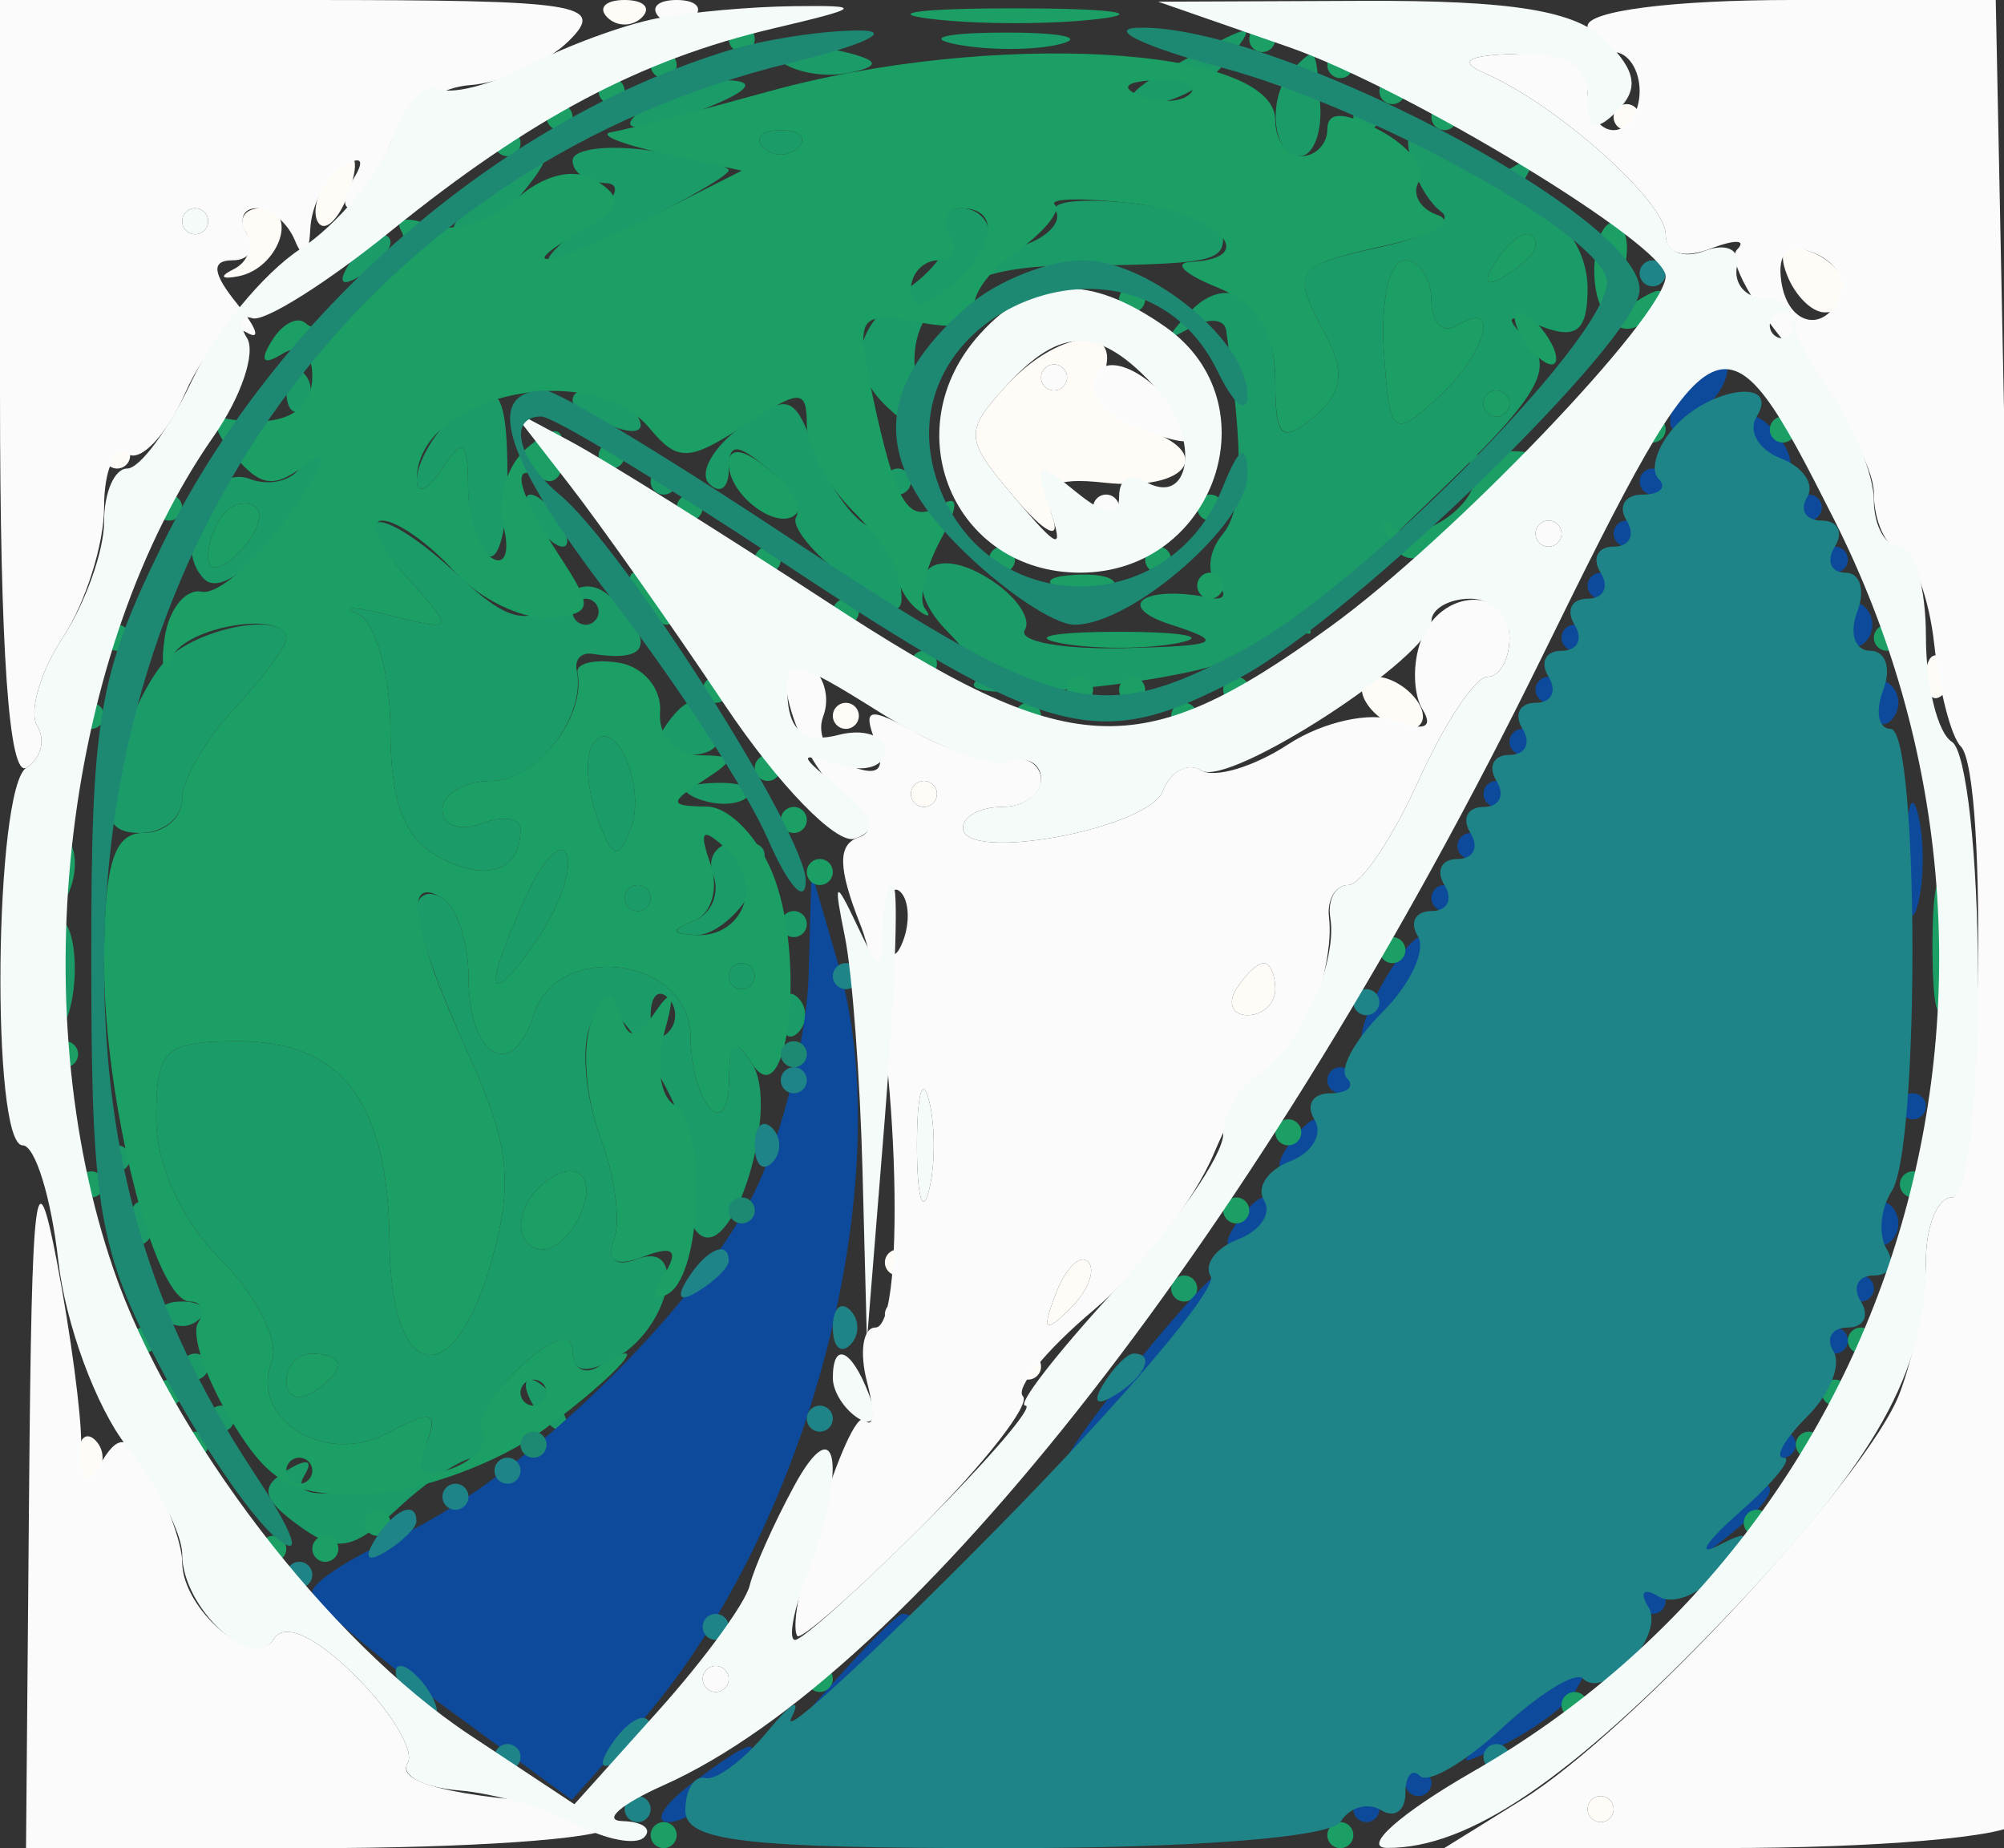
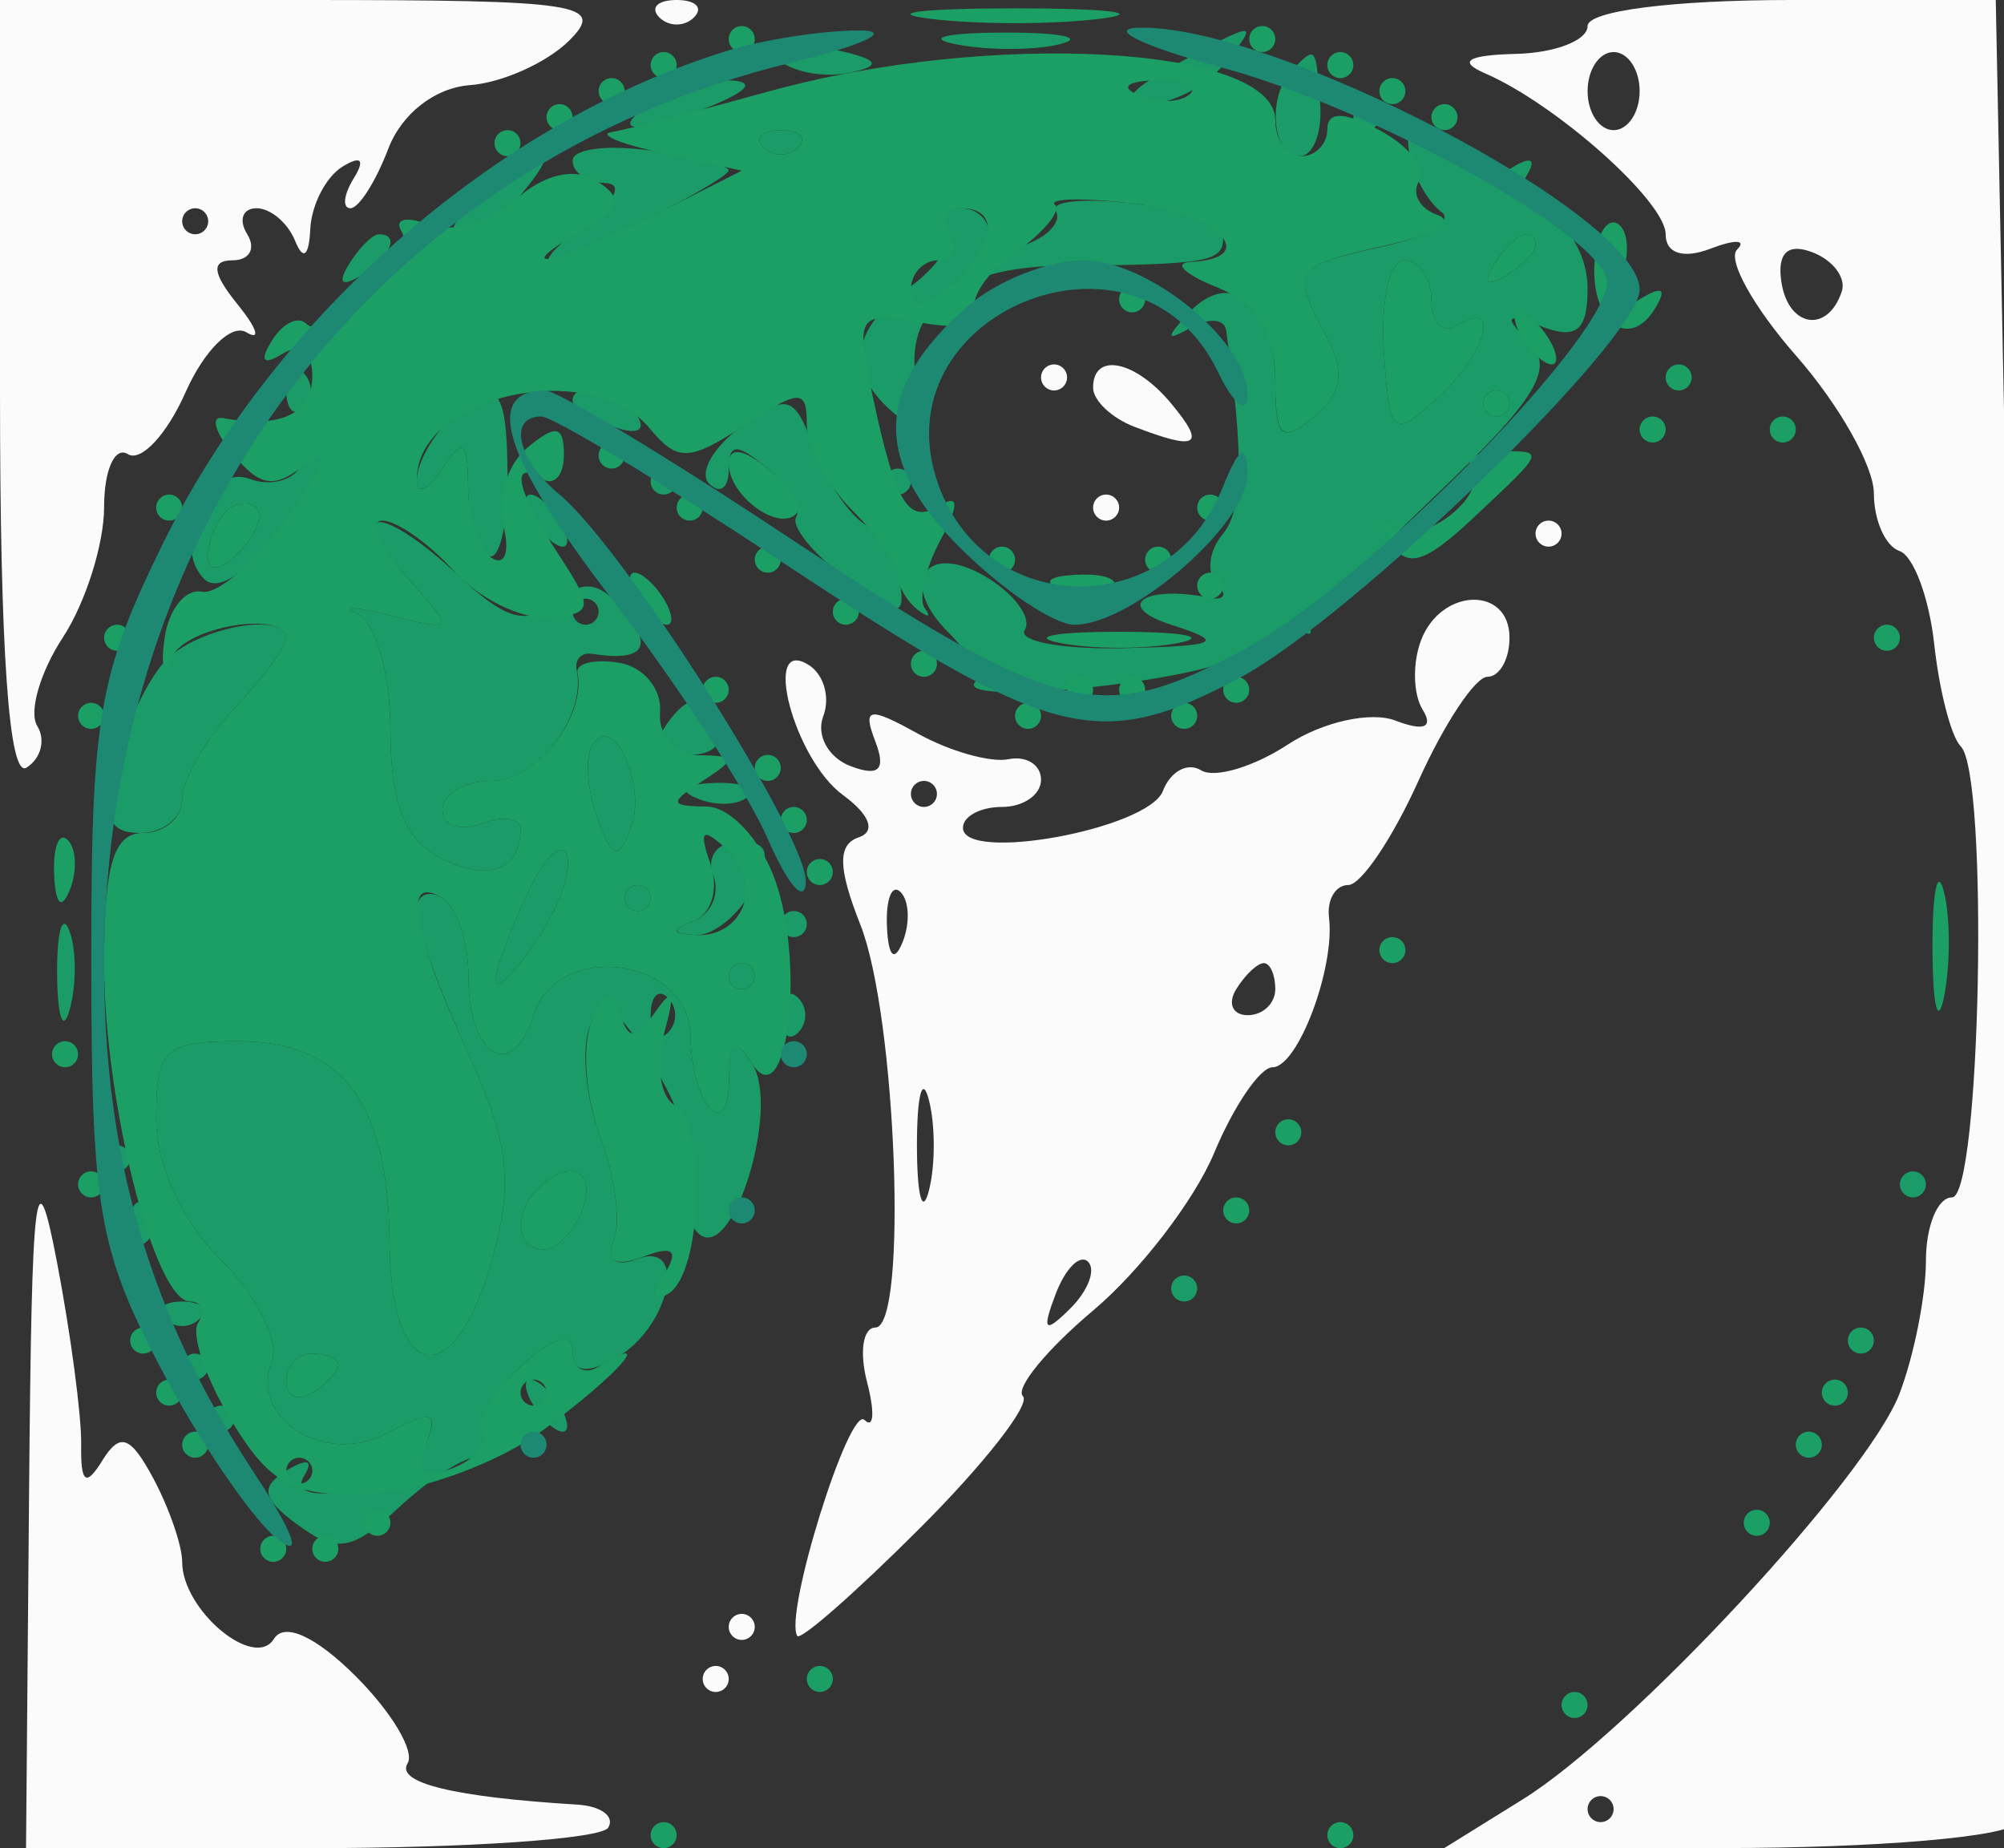
<svg xmlns="http://www.w3.org/2000/svg" width="77" height="71" viewBox="0 0 77 71" version="1.1">
  <rect x="0" y="0" width="77" height="71" fill="#333333" stroke="none" />
  <path d="M 29.818 2.218 C 30.351 2.751, 31.623 3.011, 32.644 2.794 C 34.019 2.503, 33.767 2.251, 31.674 1.825 C 29.849 1.452, 29.192 1.592, 29.818 2.218 M 36.762 1.707 C 38.006 1.946, 39.806 1.937, 40.762 1.687 C 41.718 1.437, 40.700 1.241, 38.500 1.252 C 36.300 1.263, 35.518 1.468, 36.762 1.707 M 45 2.583 C 43.319 3.516, 43.033 3.975, 44.128 3.985 C 45.023 3.993, 46.315 3.325, 47 2.500 C 48.460 0.740, 48.310 0.747, 45 2.583 M 49.667 2.667 C 48.672 3.662, 48.862 6, 49.938 6 C 50.454 6, 50.808 5.100, 50.725 4 C 50.555 1.740, 50.572 1.761, 49.667 2.667 M 25 4 C 23.172 5.181, 24.751 5.181, 27.500 4 C 28.819 3.433, 28.989 3.122, 28 3.086 C 27.175 3.055, 25.825 3.467, 25 4 M 52 4.500 C 52 4.775, 52.225 5, 52.500 5 C 52.775 5, 53 4.775, 53 4.500 C 53 4.225, 52.775 4, 52.500 4 C 52.225 4, 52 4.225, 52 4.500 M 22 6.173 C 22 6.628, 22.563 7.014, 23.250 7.032 C 23.954 7.050, 23.652 7.705, 22.559 8.532 C 21.491 9.339, 20.860 10, 21.155 10 C 21.910 10, 28 6.922, 28 6.540 C 28 6.368, 26.650 6.029, 25 5.787 C 23.350 5.545, 22 5.718, 22 6.173 M 29.333 5.667 C 29.700 6.033, 30.300 6.033, 30.667 5.667 C 31.033 5.300, 30.733 5, 30 5 C 29.267 5, 28.967 5.300, 29.333 5.667 M 54.194 6.081 C 54.362 6.861, 54.897 7.789, 55.383 8.141 C 55.869 8.494, 54.856 9.092, 53.133 9.471 C 49.658 10.234, 49.584 10.354, 50.979 12.961 C 51.690 14.290, 51.553 15.126, 50.479 16.017 C 49.239 17.046, 49 16.830, 49 14.681 C 49 11.631, 47.289 10.273, 45.663 12.034 C 44.772 12.999, 44.792 13.129, 45.750 12.588 C 46.438 12.200, 47.051 12.246, 47.114 12.691 C 47.801 17.569, 47.763 19.581, 46.964 20.543 C 46.443 21.171, 46.351 22.018, 46.759 22.425 C 47.166 22.833, 47.050 23.076, 46.500 22.965 C 43.961 22.453, 42.759 23.282, 45 24 C 47.113 24.677, 46.832 24.816, 43.191 24.900 C 40.821 24.955, 39.104 24.640, 39.376 24.200 C 39.648 23.760, 39.021 22.869, 37.982 22.221 C 35.620 20.746, 34.459 22.316, 36.443 24.300 C 37.247 25.104, 37.717 25.950, 37.486 26.180 C 36.532 27.134, 45.670 26.260, 47.619 25.211 C 48.784 24.584, 49.909 24.167, 50.119 24.285 C 50.328 24.403, 50.421 24.346, 50.324 24.157 C 50.227 23.969, 52.366 21.698, 55.078 19.112 C 59.039 15.334, 59.762 14.160, 58.754 13.145 C 57.746 12.130, 57.844 12.012, 59.250 12.548 C 60.579 13.054, 61 12.699, 61 11.076 C 61 9.899, 60.328 8.679, 59.506 8.364 C 58.684 8.048, 58.303 7.318, 58.660 6.741 C 59.048 6.114, 58.826 5.989, 58.111 6.432 C 57.452 6.839, 56.232 6.607, 55.400 5.917 C 54.167 4.894, 53.944 4.924, 54.194 6.081 M 18.559 7.532 C 17.491 8.339, 17.099 9, 17.686 9 C 18.274 9, 19.315 8.325, 20 7.500 C 21.557 5.624, 21.067 5.634, 18.559 7.532 M 40.564 8.104 C 40.798 8.482, 40.316 9.048, 39.494 9.364 C 38.672 9.679, 38 9.501, 38 8.969 C 38 8.436, 37.523 8, 36.941 8 C 36.359 8, 36.109 8.368, 36.387 8.818 C 36.665 9.268, 36.017 10.267, 34.946 11.039 C 32.641 12.700, 32.468 14.313, 34.421 15.935 C 35.588 16.903, 35.746 16.745, 35.303 15.052 C 34.515 12.036, 36.529 10.252, 40.770 10.213 C 46.480 10.160, 47 10.068, 47 9.109 C 47 8.620, 45.457 8.039, 43.570 7.818 C 41.684 7.598, 40.331 7.727, 40.564 8.104 M 13.405 10.155 C 12.962 10.870, 13.130 11.038, 13.845 10.595 C 14.998 9.883, 15.393 9, 14.559 9 C 14.316 9, 13.797 9.520, 13.405 10.155 M 57.405 10.155 C 56.962 10.870, 57.130 11.038, 57.845 10.595 C 58.480 10.203, 59 9.684, 59 9.441 C 59 8.607, 58.117 9.002, 57.405 10.155 M 53.171 13.472 C 53.392 16.746, 53.507 16.851, 55.202 15.317 C 57.097 13.602, 57.708 11.444, 56 12.500 C 55.450 12.840, 55 12.416, 55 11.559 C 55 10.702, 54.536 10, 53.969 10 C 53.401 10, 53.043 11.562, 53.171 13.472 M 11 15 C 11 15.733, 11.300 16.033, 11.667 15.667 C 12.033 15.300, 12.033 14.700, 11.667 14.333 C 11.300 13.967, 11 14.267, 11 15 M 17.200 16.200 C 16.540 16.860, 16.007 17.872, 16.015 18.450 C 16.024 19.027, 16.467 18.825, 17 18 C 17.788 16.781, 17.972 16.910, 17.985 18.691 C 17.993 19.896, 18.337 21.091, 18.750 21.345 C 19.163 21.600, 19.500 20.277, 19.500 18.405 C 19.500 14.739, 19.072 14.328, 17.200 16.200 M 22 15.393 C 22 15.609, 22.698 16.054, 23.552 16.382 C 24.442 16.723, 24.843 16.555, 24.493 15.989 C 23.906 15.038, 22 14.583, 22 15.393 M 28.472 16.397 C 27.389 17.189, 26.840 18.173, 27.252 18.585 C 27.663 18.997, 28 18.753, 28 18.044 C 28 17.016, 28.301 17.005, 29.489 17.991 C 30.308 18.671, 30.804 19.513, 30.592 19.863 C 30.380 20.213, 31.243 21.277, 32.511 22.227 C 34.504 23.721, 34.785 23.744, 34.588 22.397 C 34.462 21.541, 33.851 20.526, 33.229 20.142 C 32.608 19.758, 31.726 18.434, 31.270 17.201 C 30.519 15.170, 30.254 15.094, 28.472 16.397 M 57 15.500 C 57 15.775, 57.225 16, 57.500 16 C 57.775 16, 58 15.775, 58 15.500 C 58 15.225, 57.775 15, 57.500 15 C 57.225 15, 57 15.225, 57 15.500 M 11.527 17.956 C 11.202 18.482, 10.333 18.681, 9.597 18.399 C 7.992 17.783, 6.549 20.949, 7.844 22.244 C 8.391 22.791, 9.629 21.925, 10.945 20.077 C 12.150 18.385, 12.907 17, 12.627 17 C 12.347 17, 11.852 17.430, 11.527 17.956 M 25 18.500 C 25 18.775, 25.225 19, 25.500 19 C 25.775 19, 26 18.775, 26 18.500 C 26 18.225, 25.775 18, 25.500 18 C 25.225 18, 25 18.225, 25 18.500 M 34 18.500 C 34 18.775, 34.225 19, 34.500 19 C 34.775 19, 35 18.775, 35 18.500 C 35 18.225, 34.775 18, 34.500 18 C 34.225 18, 34 18.225, 34 18.500 M 8.667 19.667 C 8.300 20.033, 8 20.798, 8 21.367 C 8 21.993, 8.466 21.934, 9.183 21.217 C 9.834 20.566, 10.134 19.801, 9.850 19.517 C 9.566 19.233, 9.033 19.300, 8.667 19.667 M 20.500 20 C 20.840 20.550, 21.343 21, 21.618 21 C 21.893 21, 21.840 20.550, 21.500 20 C 21.160 19.450, 20.657 19, 20.382 19 C 20.107 19, 20.160 19.450, 20.500 20 M 15.595 22.133 C 17.490 24.255, 17.487 24.263, 15 23.642 C 13.625 23.299, 13.063 23.277, 13.750 23.593 C 14.438 23.908, 15 25.913, 15 28.048 C 15 30.815, 15.537 32.217, 16.869 32.930 C 18.697 33.908, 20 33.465, 20 31.865 C 20 31.424, 19.325 31.322, 18.500 31.638 C 17.675 31.955, 17 31.716, 17 31.107 C 17 30.498, 17.852 30, 18.893 30 C 20.635 30, 22.535 27.527, 22.159 25.750 C 22.071 25.338, 22.337 25.053, 22.750 25.118 C 24.710 25.428, 25.136 24.868, 23.990 23.488 C 23.021 22.321, 22.416 22.240, 21.338 23.134 C 20.246 24.041, 19.443 23.826, 17.656 22.147 C 14.698 19.367, 13.115 19.357, 15.595 22.133 M 22 23.500 C 22 23.775, 22.225 24, 22.500 24 C 22.775 24, 23 23.775, 23 23.500 C 23 23.225, 22.775 23, 22.500 23 C 22.225 23, 22 23.225, 22 23.500 M 6.291 25.452 C 5.625 26.209, 4.789 27.992, 4.432 29.414 C 3.936 31.392, 4.161 32, 5.392 32 C 6.276 32, 7 31.410, 7 30.689 C 7 29.967, 7.900 28.411, 9 27.230 C 10.100 26.050, 11 24.840, 11 24.542 C 11 23.438, 7.459 24.123, 6.291 25.452 M 25.500 28 C 25.160 28.550, 25.610 29, 26.500 29 C 27.390 29, 27.840 28.550, 27.500 28 C 27.160 27.450, 26.710 27, 26.500 27 C 26.290 27, 25.840 27.450, 25.500 28 M 22.750 28.643 C 22.475 29.114, 22.565 30.367, 22.950 31.427 C 23.522 33.001, 23.757 33.076, 24.233 31.836 C 24.878 30.155, 23.544 27.283, 22.750 28.643 M 26.813 30.683 C 27.534 30.972, 28.397 30.936, 28.729 30.604 C 29.061 30.272, 28.471 30.036, 27.417 30.079 C 26.252 30.127, 26.015 30.364, 26.813 30.683 M 20.212 34.434 C 18.537 38.109, 18.696 38.879, 20.575 36.197 C 21.441 34.960, 21.986 33.459, 21.787 32.861 C 21.588 32.263, 20.879 32.970, 20.212 34.434 M 27.401 33.602 C 27.669 34.300, 27.350 35.089, 26.694 35.356 C 25.783 35.727, 25.788 35.861, 26.715 35.921 C 27.383 35.964, 28.371 35.175, 28.911 34.167 C 29.658 32.770, 29.537 32.333, 28.403 32.333 C 27.584 32.333, 27.133 32.904, 27.401 33.602 M 16 34.996 C 16 35.608, 16.882 38.045, 17.959 40.411 C 19.558 43.920, 19.733 45.382, 18.912 48.356 C 17.474 53.566, 15.009 53.187, 14.968 47.750 C 14.928 42.351, 13.160 40, 9.140 40 C 6.329 40, 6 40.309, 6 42.955 C 6 44.770, 6.960 46.869, 8.490 48.399 C 9.859 49.768, 10.739 51.517, 10.444 52.284 C 9.579 54.540, 12.494 56.341, 14.914 55.046 C 16.558 54.166, 16.849 54.230, 16.410 55.373 C 16.111 56.154, 14.784 56.999, 13.463 57.252 C 12.003 57.531, 11.305 57.315, 11.685 56.701 C 12.066 56.085, 11.800 56.006, 11.003 56.498 C 9.977 57.132, 10.074 57.581, 11.456 58.591 C 12.936 59.674, 13.545 59.570, 15.296 57.939 C 16.441 56.872, 17.769 56, 18.248 56 C 18.726 56, 18.877 55.610, 18.583 55.134 C 18.288 54.657, 18.937 53.462, 20.024 52.479 C 21.242 51.376, 22 51.152, 22 51.895 C 22 52.728, 22.517 52.810, 23.675 52.162 C 25.741 51.006, 26.457 47.611, 24.474 48.372 C 23.644 48.690, 23.295 48.394, 23.592 47.622 C 23.861 46.919, 23.626 45.146, 23.069 43.681 C 22.512 42.216, 22.326 40.314, 22.656 39.454 C 23.119 38.247, 23.696 38.615, 25.188 41.068 C 26.250 42.816, 26.888 44.851, 26.604 45.591 C 26.320 46.331, 26.474 47.175, 26.946 47.467 C 28.236 48.264, 29.951 42.533, 28.913 40.894 C 28.224 39.806, 28.027 39.921, 28.015 41.417 C 27.995 44.012, 26.568 42.445, 26.530 39.785 C 26.487 36.772, 21.419 36.104, 20.503 38.990 C 19.673 41.604, 18 40.608, 18 37.500 C 18 36.190, 17.550 34.840, 17 34.500 C 16.450 34.160, 16 34.383, 16 34.996 M 24 34.500 C 24 34.775, 24.225 35, 24.500 35 C 24.775 35, 25 34.775, 25 34.500 C 25 34.225, 24.775 34, 24.500 34 C 24.225 34, 24 34.225, 24 34.500 M 2.195 37.500 C 2.215 39.150, 2.439 39.704, 2.693 38.731 C 2.947 37.758, 2.930 36.408, 2.656 35.731 C 2.382 35.054, 2.175 35.850, 2.195 37.500 M 30 35.500 C 30 35.775, 30.225 36, 30.500 36 C 30.775 36, 31 35.775, 31 35.500 C 31 35.225, 30.775 35, 30.500 35 C 30.225 35, 30 35.225, 30 35.500 M 28 37.500 C 28 37.775, 28.225 38, 28.500 38 C 28.775 38, 29 37.775, 29 37.500 C 29 37.225, 28.775 37, 28.500 37 C 28.225 37, 28 37.225, 28 37.500 M 25 39 C 25 39.733, 25.300 40.033, 25.667 39.667 C 26.033 39.300, 26.033 38.700, 25.667 38.333 C 25.300 37.967, 25 38.267, 25 39 M 30 39 C 30 39.733, 30.300 40.033, 30.667 39.667 C 31.033 39.300, 31.033 38.700, 30.667 38.333 C 30.300 37.967, 30 38.267, 30 39 M 4 44.500 C 4 44.775, 4.225 45, 4.500 45 C 4.775 45, 5 44.775, 5 44.500 C 5 44.225, 4.775 44, 4.500 44 C 4.225 44, 4 44.225, 4 44.500 M 20.667 45.667 C 19.711 46.622, 19.845 48, 20.893 48 C 21.384 48, 22.045 47.325, 22.362 46.500 C 22.947 44.976, 21.881 44.452, 20.667 45.667 M 73 45.500 C 73 45.775, 73.225 46, 73.500 46 C 73.775 46, 74 45.775, 74 45.500 C 74 45.225, 73.775 45, 73.500 45 C 73.225 45, 73 45.225, 73 45.500 M 5 47 C 5 47.733, 5.300 48.033, 5.667 47.667 C 6.033 47.300, 6.033 46.700, 5.667 46.333 C 5.300 45.967, 5 46.267, 5 47 M 45 49.500 C 45 49.775, 45.225 50, 45.500 50 C 45.775 50, 46 49.775, 46 49.500 C 46 49.225, 45.775 49, 45.500 49 C 45.225 49, 45 49.225, 45 49.500 M 6.333 50.667 C 6.700 51.033, 7.300 51.033, 7.667 50.667 C 8.033 50.300, 7.733 50, 7 50 C 6.267 50, 5.967 50.300, 6.333 50.667 M 7 52.500 C 7 52.775, 7.225 53, 7.500 53 C 7.775 53, 8 52.775, 8 52.500 C 8 52.225, 7.775 52, 7.500 52 C 7.225 52, 7 52.225, 7 52.500 M 11 53.059 C 11 53.641, 11.450 53.840, 12 53.500 C 12.550 53.160, 13 52.684, 13 52.441 C 13 52.198, 12.550 52, 12 52 C 11.450 52, 11 52.477, 11 53.059 M 20.500 54 C 20.840 54.550, 21.343 55, 21.618 55 C 21.893 55, 21.840 54.550, 21.500 54 C 21.160 53.450, 20.657 53, 20.382 53 C 20.107 53, 20.160 53.450, 20.500 54 M 8 54.500 C 8 54.775, 8.225 55, 8.500 55 C 8.775 55, 9 54.775, 9 54.500 C 9 54.225, 8.775 54, 8.500 54 C 8.225 54, 8 54.225, 8 54.500" stroke="none" fill="#1b9b68" fill-rule="evenodd" />
-   <path d="M 64.581 14.649 C 63.754 16.804, 64.206 17.118, 65.740 15.452 C 66.422 14.712, 66.582 13.860, 66.095 13.559 C 65.608 13.258, 64.927 13.748, 64.581 14.649 M 67.500 17 C 67.840 17.550, 68.343 18, 68.618 18 C 68.893 18, 68.840 17.550, 68.500 17 C 68.160 16.450, 67.657 16, 67.382 16 C 67.107 16, 67.160 16.450, 67.500 17 M 63 18.500 C 63 18.775, 63.225 19, 63.500 19 C 63.775 19, 64 18.775, 64 18.500 C 64 18.225, 63.775 18, 63.500 18 C 63.225 18, 63 18.225, 63 18.500 M 69 19.500 C 69 19.775, 69.225 20, 69.500 20 C 69.775 20, 70 19.775, 70 19.500 C 70 19.225, 69.775 19, 69.500 19 C 69.225 19, 69 19.225, 69 19.500 M 62 20.500 C 62 20.775, 62.225 21, 62.500 21 C 62.775 21, 63 20.775, 63 20.500 C 63 20.225, 62.775 20, 62.500 20 C 62.225 20, 62 20.225, 62 20.500 M 70 21.500 C 70 21.775, 70.225 22, 70.500 22 C 70.775 22, 71 21.775, 71 21.500 C 71 21.225, 70.775 21, 70.500 21 C 70.225 21, 70 21.225, 70 21.500 M 61 22.500 C 61 22.775, 61.225 23, 61.500 23 C 61.775 23, 62 22.775, 62 22.500 C 62 22.225, 61.775 22, 61.500 22 C 61.225 22, 61 22.225, 61 22.500 M 71 24 C 71 24.733, 71.300 25.033, 71.667 24.667 C 72.033 24.300, 72.033 23.700, 71.667 23.333 C 71.300 22.967, 71 23.267, 71 24 M 60 24.500 C 60 24.775, 60.225 25, 60.500 25 C 60.775 25, 61 24.775, 61 24.500 C 61 24.225, 60.775 24, 60.500 24 C 60.225 24, 60 24.225, 60 24.500 M 59 26.500 C 59 26.775, 59.225 27, 59.500 27 C 59.775 27, 60 26.775, 60 26.500 C 60 26.225, 59.775 26, 59.500 26 C 59.225 26, 59 26.225, 59 26.500 M 72 27 C 72 27.733, 72.300 28.033, 72.667 27.667 C 73.033 27.300, 73.033 26.700, 72.667 26.333 C 72.300 25.967, 72 26.267, 72 27 M 58 28.500 C 58 28.775, 58.225 29, 58.500 29 C 58.775 29, 59 28.775, 59 28.500 C 59 28.225, 58.775 28, 58.500 28 C 58.225 28, 58 28.225, 58 28.500 M 57 30.500 C 57 30.775, 57.225 31, 57.500 31 C 57.775 31, 58 30.775, 58 30.500 C 58 30.225, 57.775 30, 57.500 30 C 57.225 30, 57 30.225, 57 30.500 M 73.232 33 C 73.232 34.925, 73.438 35.712, 73.689 34.750 C 73.941 33.788, 73.941 32.212, 73.689 31.250 C 73.438 30.288, 73.232 31.075, 73.232 33 M 56 32.500 C 56 32.775, 56.225 33, 56.500 33 C 56.775 33, 57 32.775, 57 32.500 C 57 32.225, 56.775 32, 56.500 32 C 56.225 32, 56 32.225, 56 32.500 M 31.068 37.500 C 31.007 39.700, 30.134 43.300, 29.129 45.500 C 27.044 50.065, 19.973 56.959, 15.218 59.064 C 13.448 59.847, 12 60.790, 12 61.159 C 12 61.528, 14.243 63.476, 16.984 65.489 L 21.969 69.148 24.477 66.324 C 31.069 58.902, 34.627 45.383, 32.196 37 L 31.180 33.500 31.068 37.500 M 55 34.500 C 55 34.775, 55.225 35, 55.500 35 C 55.775 35, 56 34.775, 56 34.500 C 56 34.225, 55.775 34, 55.500 34 C 55.225 34, 55 34.225, 55 34.500 M 53 38 C 52.411 39.100, 52.155 40, 52.430 40 C 52.705 40, 53.411 39.100, 54 38 C 54.589 36.900, 54.845 36, 54.570 36 C 54.295 36, 53.589 36.900, 53 38 M 51 41.500 C 51 41.775, 51.225 42, 51.500 42 C 51.775 42, 52 41.775, 52 41.500 C 52 41.225, 51.775 41, 51.500 41 C 51.225 41, 51 41.225, 51 41.500 M 73 42.500 C 73 42.775, 73.225 43, 73.500 43 C 73.775 43, 74 42.775, 74 42.500 C 74 42.225, 73.775 42, 73.500 42 C 73.225 42, 73 42.225, 73 42.500 M 49.405 44.155 C 48.962 44.870, 49.130 45.038, 49.845 44.595 C 50.998 43.883, 51.393 43, 50.559 43 C 50.316 43, 49.797 43.520, 49.405 44.155 M 47.405 47.155 C 46.962 47.870, 47.130 48.038, 47.845 47.595 C 48.998 46.883, 49.393 46, 48.559 46 C 48.316 46, 47.797 46.520, 47.405 47.155 M 72 47 C 72 47.733, 72.300 48.033, 72.667 47.667 C 73.033 47.300, 73.033 46.700, 72.667 46.333 C 72.300 45.967, 72 46.267, 72 47 M 42.957 53.250 C 41.100 55.587, 40.370 56.865, 41.337 56.089 C 43.157 54.627, 47.442 49, 46.735 49 C 46.515 49, 44.815 50.913, 42.957 53.250 M 71 49.500 C 71 49.775, 71.225 50, 71.500 50 C 71.775 50, 72 49.775, 72 49.500 C 72 49.225, 71.775 49, 71.500 49 C 71.225 49, 71 49.225, 71 49.500 M 70 51.500 C 70 51.775, 70.225 52, 70.500 52 C 70.775 52, 71 51.775, 71 51.500 C 71 51.225, 70.775 51, 70.500 51 C 70.225 51, 70 51.225, 70 51.500 M 68 55.500 C 68 55.775, 68.225 56, 68.500 56 C 68.775 56, 69 55.775, 69 55.500 C 69 55.225, 68.775 55, 68.500 55 C 68.225 55, 68 55.225, 68 55.500 M 65.872 58.750 C 64.629 60.336, 64.664 60.371, 66.250 59.128 C 67.916 57.821, 68.445 57, 67.622 57 C 67.415 57, 66.627 57.788, 65.872 58.750 M 63 61.500 C 63 61.775, 63.225 62, 63.500 62 C 63.775 62, 64 61.775, 64 61.500 C 64 61.225, 63.775 61, 63.500 61 C 63.225 61, 63 61.225, 63 61.500 M 31.924 64.750 L 29.500 67.500 32.250 65.076 C 34.820 62.810, 35.459 62, 34.674 62 C 34.495 62, 33.258 63.237, 31.924 64.750 M 58 66.089 C 55.846 67.851, 55.804 67.986, 57.694 67.062 C 58.901 66.472, 60.165 65.542, 60.503 64.995 C 61.406 63.534, 60.800 63.799, 58 66.089 M 26.559 68.532 C 25.491 69.339, 25.099 70, 25.686 70 C 26.274 70, 27.315 69.325, 28 68.500 C 29.557 66.624, 29.067 66.634, 26.559 68.532 M 54 68.500 C 54 68.775, 54.225 69, 54.500 69 C 54.775 69, 55 68.775, 55 68.500 C 55 68.225, 54.775 68, 54.500 68 C 54.225 68, 54 68.225, 54 68.500 M 52 69.500 C 52 69.775, 52.225 70, 52.500 70 C 52.775 70, 53 69.775, 53 69.500 C 53 69.225, 52.775 69, 52.500 69 C 52.225 69, 52 69.225, 52 69.500" stroke="none" fill="#0d4a9b" fill-rule="evenodd" />
  <path d="M 35.750 0.723 C 37.538 0.945, 40.462 0.945, 42.250 0.723 C 44.038 0.502, 42.575 0.320, 39 0.320 C 35.425 0.320, 33.962 0.502, 35.750 0.723 M 28 1.500 C 28 1.775, 28.225 2, 28.500 2 C 28.775 2, 29 1.775, 29 1.500 C 29 1.225, 28.775 1, 28.500 1 C 28.225 1, 28 1.225, 28 1.500 M 48 1.500 C 48 1.775, 48.225 2, 48.500 2 C 48.775 2, 49 1.775, 49 1.500 C 49 1.225, 48.775 1, 48.500 1 C 48.225 1, 48 1.225, 48 1.500 M 25 2.500 C 25 2.775, 25.225 3, 25.500 3 C 25.775 3, 26 2.775, 26 2.500 C 26 2.225, 25.775 2, 25.500 2 C 25.225 2, 25 2.225, 25 2.500 M 29.500 3.523 C 26.750 4.287, 24.050 4.985, 23.500 5.074 C 22.950 5.164, 23.850 5.534, 25.500 5.897 L 28.500 6.558 25.096 8.279 C 21.358 10.169, 19.392 10.583, 22.370 8.853 C 23.855 7.990, 23.963 7.595, 22.893 6.934 C 22.060 6.419, 20.883 6.701, 19.810 7.672 C 18.856 8.536, 17.359 8.968, 16.485 8.633 C 15.611 8.297, 15.134 8.408, 15.424 8.878 C 16.052 9.894, 12.593 13.260, 11.769 12.436 C 11.456 12.123, 10.861 12.416, 10.446 13.088 C 9.963 13.868, 10.108 14.051, 10.845 13.595 C 11.530 13.173, 12 13.517, 12 14.441 C 12 15.893, 10.766 16.478, 8.581 16.062 C 8.075 15.966, 8.247 16.593, 8.963 17.456 C 10.028 18.739, 10.553 18.794, 11.844 17.762 C 12.712 17.068, 12.402 17.954, 11.156 19.732 C 9.910 21.509, 8.379 22.859, 7.754 22.732 C 7.130 22.604, 6.487 23.400, 6.327 24.500 C 6.167 25.600, 6.290 25.938, 6.601 25.250 C 7.144 24.049, 11 23.428, 11 24.542 C 11 24.840, 10.100 26.050, 9 27.230 C 7.900 28.411, 7 29.967, 7 30.689 C 7 31.410, 6.325 32, 5.500 32 C 4.366 32, 4 33.224, 4 37.016 C 4 42.353, 5.945 50, 7.302 50 C 7.751 50, 7.890 50.369, 7.611 50.821 C 7.332 51.272, 7.912 52.971, 8.900 54.595 C 10.392 57.048, 11.298 57.521, 14.243 57.382 C 16.194 57.290, 19.187 56.182, 20.895 54.920 C 23.793 52.777, 25.237 51.118, 23 52.500 C 22.450 52.840, 22 52.572, 22 51.904 C 22 51.146, 21.258 51.362, 20.024 52.479 C 18.937 53.462, 18.259 54.610, 18.518 55.029 C 18.777 55.448, 18.266 56.068, 17.383 56.407 C 16.228 56.850, 15.943 56.592, 16.366 55.488 C 16.852 54.221, 16.600 54.144, 14.914 55.046 C 12.494 56.341, 9.579 54.540, 10.444 52.284 C 10.739 51.517, 9.859 49.768, 8.490 48.399 C 6.960 46.869, 6 44.770, 6 42.955 C 6 40.309, 6.329 40, 9.140 40 C 13.160 40, 14.928 42.351, 14.968 47.750 C 15.009 53.187, 17.474 53.566, 18.912 48.356 C 19.733 45.382, 19.558 43.920, 17.959 40.411 C 15.806 35.683, 15.459 33.548, 17 34.500 C 17.550 34.840, 18 36.190, 18 37.500 C 18 40.608, 19.673 41.604, 20.503 38.990 C 21.419 36.104, 26.487 36.772, 26.530 39.785 C 26.568 42.445, 27.995 44.012, 28.015 41.417 C 28.027 39.976, 28.242 39.833, 28.881 40.842 C 30.216 42.948, 30.966 37.200, 29.794 33.839 C 29.250 32.278, 28.061 30.993, 27.152 30.985 C 25.720 30.971, 25.700 30.840, 27 30 C 28.303 29.158, 28.285 29.029, 26.861 29.015 C 25.960 29.007, 25.285 28.265, 25.361 27.367 C 25.438 26.469, 24.726 25.611, 23.781 25.460 C 22.836 25.310, 22.120 25.482, 22.190 25.843 C 22.524 27.559, 20.588 30, 18.893 30 C 17.852 30, 17 30.498, 17 31.107 C 17 31.716, 17.675 31.955, 18.500 31.638 C 19.325 31.322, 20 31.424, 20 31.865 C 20 33.465, 18.697 33.908, 16.869 32.930 C 15.537 32.217, 15 30.815, 15 28.048 C 15 25.913, 14.438 23.908, 13.750 23.593 C 13.063 23.277, 13.625 23.299, 15 23.642 C 17.487 24.263, 17.490 24.255, 15.595 22.133 C 14.547 20.960, 14.140 20, 14.690 20 C 15.240 20, 16.476 20.869, 17.437 21.931 C 18.399 22.993, 20.033 23.798, 21.069 23.720 C 22.791 23.590, 22.826 23.384, 21.477 21.324 C 19.833 18.815, 19.569 17.616, 20.833 18.397 C 21.292 18.680, 21.667 18.264, 21.667 17.472 C 21.667 16.349, 21.357 16.289, 20.264 17.196 C 19.492 17.836, 19.075 19.180, 19.337 20.182 C 19.599 21.183, 19.405 21.751, 18.907 21.442 C 18.408 21.134, 17.993 19.896, 17.985 18.691 C 17.972 16.910, 17.788 16.781, 17 18 C 16.467 18.825, 16.024 19.027, 16.015 18.450 C 15.968 15.192, 22.678 13.703, 24.969 16.463 C 26.032 17.743, 26.484 17.729, 28.592 16.348 C 30.748 14.935, 31 14.932, 31 16.314 C 31 17.163, 31.788 18.645, 32.750 19.607 C 33.712 20.570, 34.500 21.689, 34.500 22.095 C 34.500 22.501, 34.837 23.096, 35.250 23.417 C 35.662 23.737, 35.791 23.716, 35.535 23.369 C 35.280 23.021, 35.549 21.842, 36.135 20.748 C 36.837 19.435, 36.849 18.975, 36.169 19.396 C 34.904 20.177, 34.436 19.435, 33.530 15.215 C 32.860 12.088, 32.952 11.952, 35.433 12.402 C 36.867 12.662, 37.799 12.484, 37.504 12.006 C 37.208 11.528, 37.871 10.503, 38.977 9.729 C 40.083 8.954, 40.783 8.116, 40.532 7.866 C 40.282 7.615, 41.635 7.592, 43.539 7.815 C 46.786 8.194, 48.488 9.925, 45.750 10.063 C 45.063 10.098, 45.513 10.534, 46.750 11.031 C 48.291 11.651, 49 12.772, 49 14.590 C 49 16.820, 49.237 17.048, 50.479 16.017 C 51.553 15.126, 51.690 14.290, 50.979 12.961 C 49.581 10.348, 49.652 10.237, 53.250 9.429 C 55.038 9.028, 55.935 8.504, 55.244 8.265 C 54.553 8.025, 54.228 7.440, 54.522 6.965 C 54.816 6.489, 54.143 5.612, 53.028 5.015 C 51.662 4.284, 51 4.268, 51 4.965 C 51 5.534, 50.550 6, 50 6 C 49.450 6, 49 5.377, 49 4.617 C 49 1.756, 38.070 1.144, 29.500 3.523 M 51 2.500 C 51 2.775, 51.225 3, 51.500 3 C 51.775 3, 52 2.775, 52 2.500 C 52 2.225, 51.775 2, 51.500 2 C 51.225 2, 51 2.225, 51 2.500 M 23 3.500 C 23 3.775, 23.225 4, 23.500 4 C 23.775 4, 24 3.775, 24 3.500 C 24 3.225, 23.775 3, 23.500 3 C 23.225 3, 23 3.225, 23 3.500 M 43.813 3.683 C 44.534 3.972, 45.397 3.936, 45.729 3.604 C 46.061 3.272, 45.471 3.036, 44.417 3.079 C 43.252 3.127, 43.015 3.364, 43.813 3.683 M 53 3.500 C 53 3.775, 53.225 4, 53.500 4 C 53.775 4, 54 3.775, 54 3.500 C 54 3.225, 53.775 3, 53.500 3 C 53.225 3, 53 3.225, 53 3.500 M 21 4.500 C 21 4.775, 21.225 5, 21.500 5 C 21.775 5, 22 4.775, 22 4.500 C 22 4.225, 21.775 4, 21.500 4 C 21.225 4, 21 4.225, 21 4.500 M 55 4.500 C 55 4.775, 55.225 5, 55.500 5 C 55.775 5, 56 4.775, 56 4.500 C 56 4.225, 55.775 4, 55.500 4 C 55.225 4, 55 4.225, 55 4.500 M 19 5.500 C 19 5.775, 19.225 6, 19.500 6 C 19.775 6, 20 5.775, 20 5.500 C 20 5.225, 19.775 5, 19.500 5 C 19.225 5, 19 5.225, 19 5.500 M 29.333 5.667 C 29.700 6.033, 30.300 6.033, 30.667 5.667 C 31.033 5.300, 30.733 5, 30 5 C 29.267 5, 28.967 5.300, 29.333 5.667 M 36.500 9 C 36.840 9.550, 36.641 10, 36.059 10 C 35.477 10, 35 10.505, 35 11.122 C 35 11.898, 35.464 11.860, 36.500 11 C 38.242 9.554, 38.470 8, 36.941 8 C 36.359 8, 36.160 8.450, 36.500 9 M 61.271 10.050 C 61.098 12.345, 62.573 13.500, 63.585 11.862 C 64.070 11.077, 63.872 10.961, 62.985 11.510 C 62.028 12.101, 61.834 11.875, 62.286 10.696 C 62.631 9.798, 62.576 8.856, 62.164 8.601 C 61.752 8.347, 61.350 8.999, 61.271 10.050 M 57.405 10.155 C 56.962 10.870, 57.130 11.038, 57.845 10.595 C 58.480 10.203, 59 9.684, 59 9.441 C 59 8.607, 58.117 9.002, 57.405 10.155 M 53.171 13.472 C 53.392 16.746, 53.507 16.851, 55.202 15.317 C 57.097 13.602, 57.708 11.444, 56 12.500 C 55.450 12.840, 55 12.416, 55 11.559 C 55 10.702, 54.536 10, 53.969 10 C 53.401 10, 53.043 11.562, 53.171 13.472 M 43 11.500 C 43 11.775, 43.225 12, 43.500 12 C 43.775 12, 44 11.775, 44 11.500 C 44 11.225, 43.775 11, 43.500 11 C 43.225 11, 43 11.225, 43 11.500 M 58.500 13 C 58.840 13.550, 59.343 14, 59.618 14 C 59.893 14, 59.840 13.550, 59.500 13 C 59.160 12.450, 58.657 12, 58.382 12 C 58.107 12, 58.160 12.450, 58.500 13 M 64 14.500 C 64 14.775, 64.225 15, 64.500 15 C 64.775 15, 65 14.775, 65 14.500 C 65 14.225, 64.775 14, 64.500 14 C 64.225 14, 64 14.225, 64 14.500 M 57 15.500 C 57 15.775, 57.225 16, 57.500 16 C 57.775 16, 58 15.775, 58 15.500 C 58 15.225, 57.775 15, 57.500 15 C 57.225 15, 57 15.225, 57 15.500 M 63 16.500 C 63 16.775, 63.225 17, 63.500 17 C 63.775 17, 64 16.775, 64 16.500 C 64 16.225, 63.775 16, 63.500 16 C 63.225 16, 63 16.225, 63 16.500 M 68 16.500 C 68 16.775, 68.225 17, 68.500 17 C 68.775 17, 69 16.775, 69 16.500 C 69 16.225, 68.775 16, 68.500 16 C 68.225 16, 68 16.225, 68 16.500 M 23 17.500 C 23 17.775, 23.225 18, 23.500 18 C 23.775 18, 24 17.775, 24 17.500 C 24 17.225, 23.775 17, 23.500 17 C 23.225 17, 23 17.225, 23 17.500 M 28 17.819 C 28 19.027, 29.897 20.436, 30.591 19.743 C 30.842 19.491, 30.362 18.716, 29.524 18.020 C 28.574 17.231, 28 17.155, 28 17.819 M 56.533 18.053 C 57.195 19.124, 54.449 21.103, 53.498 20.241 C 53.048 19.834, 53.024 20.096, 53.445 20.825 C 54.040 21.855, 54.745 21.649, 56.605 19.901 C 59.428 17.249, 59.397 17.333, 57.544 17.333 C 56.743 17.333, 56.288 17.657, 56.533 18.053 M 6 19.500 C 6 19.775, 6.225 20, 6.500 20 C 6.775 20, 7 19.775, 7 19.500 C 7 19.225, 6.775 19, 6.500 19 C 6.225 19, 6 19.225, 6 19.500 M 8.667 19.667 C 8.300 20.033, 8 20.798, 8 21.367 C 8 21.993, 8.466 21.934, 9.183 21.217 C 9.834 20.566, 10.134 19.801, 9.850 19.517 C 9.566 19.233, 9.033 19.300, 8.667 19.667 M 26 19.500 C 26 19.775, 26.225 20, 26.500 20 C 26.775 20, 27 19.775, 27 19.500 C 27 19.225, 26.775 19, 26.500 19 C 26.225 19, 26 19.225, 26 19.500 M 46 19.500 C 46 19.775, 46.225 20, 46.500 20 C 46.775 20, 47 19.775, 47 19.500 C 47 19.225, 46.775 19, 46.500 19 C 46.225 19, 46 19.225, 46 19.500 M 29 21.500 C 29 21.775, 29.225 22, 29.500 22 C 29.775 22, 30 21.775, 30 21.500 C 30 21.225, 29.775 21, 29.500 21 C 29.225 21, 29 21.225, 29 21.500 M 38 21.500 C 38 21.775, 38.225 22, 38.500 22 C 38.775 22, 39 21.775, 39 21.500 C 39 21.225, 38.775 21, 38.500 21 C 38.225 21, 38 21.225, 38 21.500 M 44 21.500 C 44 21.775, 44.225 22, 44.500 22 C 44.775 22, 45 21.775, 45 21.500 C 45 21.225, 44.775 21, 44.500 21 C 44.225 21, 44 21.225, 44 21.500 M 24.500 23 C 24.840 23.550, 25.343 24, 25.618 24 C 25.893 24, 25.840 23.550, 25.500 23 C 25.160 22.450, 24.657 22, 24.382 22 C 24.107 22, 24.160 22.450, 24.500 23 M 40.813 22.683 C 41.534 22.972, 42.397 22.936, 42.729 22.604 C 43.061 22.272, 42.471 22.036, 41.417 22.079 C 40.252 22.127, 40.015 22.364, 40.813 22.683 M 46 22.500 C 46 22.775, 46.225 23, 46.500 23 C 46.775 23, 47 22.775, 47 22.500 C 47 22.225, 46.775 22, 46.500 22 C 46.225 22, 46 22.225, 46 22.500 M 32 23.500 C 32 23.775, 32.225 24, 32.500 24 C 32.775 24, 33 23.775, 33 23.500 C 33 23.225, 32.775 23, 32.500 23 C 32.225 23, 32 23.225, 32 23.500 M 4 24.500 C 4 24.775, 4.225 25, 4.500 25 C 4.775 25, 5 24.775, 5 24.500 C 5 24.225, 4.775 24, 4.500 24 C 4.225 24, 4 24.225, 4 24.500 M 40.750 24.706 C 41.987 24.944, 44.013 24.944, 45.250 24.706 C 46.487 24.467, 45.475 24.272, 43 24.272 C 40.525 24.272, 39.513 24.467, 40.750 24.706 M 72 24.500 C 72 24.775, 72.225 25, 72.500 25 C 72.775 25, 73 24.775, 73 24.500 C 73 24.225, 72.775 24, 72.500 24 C 72.225 24, 72 24.225, 72 24.500 M 35 25.500 C 35 25.775, 35.225 26, 35.500 26 C 35.775 26, 36 25.775, 36 25.500 C 36 25.225, 35.775 25, 35.500 25 C 35.225 25, 35 25.225, 35 25.500 M 27 26.500 C 27 26.775, 27.225 27, 27.500 27 C 27.775 27, 28 26.775, 28 26.500 C 28 26.225, 27.775 26, 27.500 26 C 27.225 26, 27 26.225, 27 26.500 M 41 26.500 C 41 26.775, 41.225 27, 41.500 27 C 41.775 27, 42 26.775, 42 26.500 C 42 26.225, 41.775 26, 41.500 26 C 41.225 26, 41 26.225, 41 26.500 M 43 26.500 C 43 26.775, 43.225 27, 43.500 27 C 43.775 27, 44 26.775, 44 26.500 C 44 26.225, 43.775 26, 43.500 26 C 43.225 26, 43 26.225, 43 26.500 M 47 26.500 C 47 26.775, 47.225 27, 47.500 27 C 47.775 27, 48 26.775, 48 26.500 C 48 26.225, 47.775 26, 47.500 26 C 47.225 26, 47 26.225, 47 26.500 M 3 27.500 C 3 27.775, 3.225 28, 3.500 28 C 3.775 28, 4 27.775, 4 27.500 C 4 27.225, 3.775 27, 3.500 27 C 3.225 27, 3 27.225, 3 27.500 M 39 27.500 C 39 27.775, 39.225 28, 39.500 28 C 39.775 28, 40 27.775, 40 27.500 C 40 27.225, 39.775 27, 39.500 27 C 39.225 27, 39 27.225, 39 27.500 M 45 27.500 C 45 27.775, 45.225 28, 45.500 28 C 45.775 28, 46 27.775, 46 27.500 C 46 27.225, 45.775 27, 45.500 27 C 45.225 27, 45 27.225, 45 27.500 M 22.750 28.643 C 22.475 29.114, 22.565 30.367, 22.950 31.427 C 23.522 33.001, 23.757 33.076, 24.233 31.836 C 24.878 30.155, 23.544 27.283, 22.750 28.643 M 29 29.500 C 29 29.775, 29.225 30, 29.500 30 C 29.775 30, 30 29.775, 30 29.500 C 30 29.225, 29.775 29, 29.500 29 C 29.225 29, 29 29.225, 29 29.500 M 30 31.500 C 30 31.775, 30.225 32, 30.500 32 C 30.775 32, 31 31.775, 31 31.500 C 31 31.225, 30.775 31, 30.500 31 C 30.225 31, 30 31.225, 30 31.500 M 2.079 33.583 C 2.127 34.748, 2.364 34.985, 2.683 34.188 C 2.972 33.466, 2.936 32.603, 2.604 32.271 C 2.272 31.939, 2.036 32.529, 2.079 33.583 M 20.212 34.434 C 18.537 38.109, 18.696 38.879, 20.575 36.197 C 21.441 34.960, 21.986 33.459, 21.787 32.861 C 21.588 32.263, 20.879 32.970, 20.212 34.434 M 27.297 33.185 C 27.622 34.112, 27.350 35.089, 26.694 35.356 C 25.773 35.731, 25.773 35.860, 26.691 35.921 C 28.547 36.044, 29.364 33.954, 27.966 32.663 C 26.982 31.755, 26.835 31.870, 27.297 33.185 M 31 33.500 C 31 33.775, 31.225 34, 31.500 34 C 31.775 34, 32 33.775, 32 33.500 C 32 33.225, 31.775 33, 31.500 33 C 31.225 33, 31 33.225, 31 33.500 M 74.252 36.500 C 74.263 38.700, 74.468 39.482, 74.707 38.238 C 74.946 36.994, 74.937 35.194, 74.687 34.238 C 74.437 33.282, 74.241 34.300, 74.252 36.500 M 24 34.500 C 24 34.775, 24.225 35, 24.500 35 C 24.775 35, 25 34.775, 25 34.500 C 25 34.225, 24.775 34, 24.500 34 C 24.225 34, 24 34.225, 24 34.500 M 53 36.500 C 53 36.775, 53.225 37, 53.500 37 C 53.775 37, 54 36.775, 54 36.500 C 54 36.225, 53.775 36, 53.500 36 C 53.225 36, 53 36.225, 53 36.500 M 28 37.500 C 28 37.775, 28.225 38, 28.500 38 C 28.775 38, 29 37.775, 29 37.500 C 29 37.225, 28.775 37, 28.500 37 C 28.225 37, 28 37.225, 28 37.500 M 22.712 39.309 C 22.351 40.249, 22.512 42.216, 23.069 43.681 C 23.626 45.146, 23.861 46.919, 23.592 47.622 C 23.270 48.461, 23.655 48.686, 24.715 48.279 C 25.876 47.834, 26.099 48.031, 25.510 48.985 C 25.010 49.793, 25.081 50.068, 25.692 49.690 C 26.997 48.884, 27.153 43.212, 25.892 42.433 C 25.357 42.102, 25.191 40.857, 25.525 39.666 C 25.955 38.129, 25.857 37.896, 25.187 38.863 C 24.419 39.972, 24.160 39.981, 23.805 38.914 C 23.491 37.974, 23.181 38.086, 22.712 39.309 M 2 40.500 C 2 40.775, 2.225 41, 2.500 41 C 2.775 41, 3 40.775, 3 40.500 C 3 40.225, 2.775 40, 2.500 40 C 2.225 40, 2 40.225, 2 40.500 M 49 43.500 C 49 43.775, 49.225 44, 49.500 44 C 49.775 44, 50 43.775, 50 43.500 C 50 43.225, 49.775 43, 49.500 43 C 49.225 43, 49 43.225, 49 43.500 M 3 45.500 C 3 45.775, 3.225 46, 3.500 46 C 3.775 46, 4 45.775, 4 45.500 C 4 45.225, 3.775 45, 3.500 45 C 3.225 45, 3 45.225, 3 45.500 M 20.667 45.667 C 19.711 46.622, 19.845 48, 20.893 48 C 21.384 48, 22.045 47.325, 22.362 46.500 C 22.947 44.976, 21.881 44.452, 20.667 45.667 M 47 46.500 C 47 46.775, 47.225 47, 47.500 47 C 47.775 47, 48 46.775, 48 46.500 C 48 46.225, 47.775 46, 47.500 46 C 47.225 46, 47 46.225, 47 46.500 M 5 51.500 C 5 51.775, 5.225 52, 5.500 52 C 5.775 52, 6 51.775, 6 51.500 C 6 51.225, 5.775 51, 5.500 51 C 5.225 51, 5 51.225, 5 51.500 M 71 51.500 C 71 51.775, 71.225 52, 71.500 52 C 71.775 52, 72 51.775, 72 51.500 C 72 51.225, 71.775 51, 71.500 51 C 71.225 51, 71 51.225, 71 51.500 M 11 53.059 C 11 53.641, 11.450 53.840, 12 53.500 C 12.550 53.160, 13 52.684, 13 52.441 C 13 52.198, 12.550 52, 12 52 C 11.450 52, 11 52.477, 11 53.059 M 6 53.500 C 6 53.775, 6.225 54, 6.500 54 C 6.775 54, 7 53.775, 7 53.500 C 7 53.225, 6.775 53, 6.500 53 C 6.225 53, 6 53.225, 6 53.500 M 20 53.500 C 20 53.775, 20.225 54, 20.500 54 C 20.775 54, 21 53.775, 21 53.500 C 21 53.225, 20.775 53, 20.500 53 C 20.225 53, 20 53.225, 20 53.500 M 70 53.500 C 70 53.775, 70.225 54, 70.500 54 C 70.775 54, 71 53.775, 71 53.500 C 71 53.225, 70.775 53, 70.500 53 C 70.225 53, 70 53.225, 70 53.500 M 7 55.500 C 7 55.775, 7.225 56, 7.500 56 C 7.775 56, 8 55.775, 8 55.500 C 8 55.225, 7.775 55, 7.500 55 C 7.225 55, 7 55.225, 7 55.500 M 69 55.500 C 69 55.775, 69.225 56, 69.500 56 C 69.775 56, 70 55.775, 70 55.500 C 70 55.225, 69.775 55, 69.500 55 C 69.225 55, 69 55.225, 69 55.500 M 11 56.500 C 11 56.775, 11.225 57, 11.500 57 C 11.775 57, 12 56.775, 12 56.500 C 12 56.225, 11.775 56, 11.500 56 C 11.225 56, 11 56.225, 11 56.500 M 14 58.500 C 14 58.775, 14.225 59, 14.500 59 C 14.775 59, 15 58.775, 15 58.500 C 15 58.225, 14.775 58, 14.500 58 C 14.225 58, 14 58.225, 14 58.500 M 67 58.500 C 67 58.775, 67.225 59, 67.500 59 C 67.775 59, 68 58.775, 68 58.500 C 68 58.225, 67.775 58, 67.500 58 C 67.225 58, 67 58.225, 67 58.500 M 10 59.500 C 10 59.775, 10.225 60, 10.500 60 C 10.775 60, 11 59.775, 11 59.500 C 11 59.225, 10.775 59, 10.500 59 C 10.225 59, 10 59.225, 10 59.500 M 12 59.500 C 12 59.775, 12.225 60, 12.500 60 C 12.775 60, 13 59.775, 13 59.500 C 13 59.225, 12.775 59, 12.500 59 C 12.225 59, 12 59.225, 12 59.500 M 31 64.500 C 31 64.775, 31.225 65, 31.500 65 C 31.775 65, 32 64.775, 32 64.500 C 32 64.225, 31.775 64, 31.500 64 C 31.225 64, 31 64.225, 31 64.500 M 60 65.500 C 60 65.775, 60.225 66, 60.500 66 C 60.775 66, 61 65.775, 61 65.500 C 61 65.225, 60.775 65, 60.500 65 C 60.225 65, 60 65.225, 60 65.500 M 25 70.500 C 25 70.775, 25.225 71, 25.500 71 C 25.775 71, 26 70.775, 26 70.500 C 26 70.225, 25.775 70, 25.500 70 C 25.225 70, 25 70.225, 25 70.500 M 51 70.500 C 51 70.775, 51.225 71, 51.500 71 C 51.775 71, 52 70.775, 52 70.500 C 52 70.225, 51.775 70, 51.500 70 C 51.225 70, 51 70.225, 51 70.500" stroke="none" fill="#1b9f65" fill-rule="evenodd" />
-   <path d="M 23.333 0.667 C 23.700 1.033, 24.300 1.033, 24.667 0.667 C 25.033 0.300, 24.733 -0, 24 -0 C 23.267 -0, 22.967 0.300, 23.333 0.667 M 62 4.500 C 62 4.775, 62.225 5, 62.500 5 C 62.775 5, 63 4.775, 63 4.500 C 63 4.225, 62.775 4, 62.500 4 C 62.225 4, 62 4.225, 62 4.500 M 12.459 7.067 C 12.096 7.653, 12.014 8.348, 12.276 8.610 C 12.538 8.872, 13.019 8.392, 13.345 7.543 C 14.021 5.781, 13.445 5.471, 12.459 7.067 M 9.447 8.915 C 9.758 9.418, 9.548 10.059, 8.981 10.340 C 8.414 10.620, 8.496 10.743, 9.162 10.613 C 10.748 10.302, 11.508 8, 10.024 8 C 9.396 8, 9.136 8.412, 9.447 8.915 M 68.658 10.551 C 68.964 11.348, 69.616 12, 70.107 12 C 71.545 12, 71.133 10.265, 69.551 9.658 C 68.582 9.286, 68.286 9.582, 68.658 10.551 M 38.629 14.857 C 37.049 16.603, 37.070 16.859, 38.976 19.107 C 40.121 20.459, 40.761 20.796, 40.445 19.881 C 40.013 18.628, 40.462 18.326, 42.439 18.543 C 45.637 18.894, 46.747 17.372, 43.942 16.482 C 42.685 16.083, 42.070 15.259, 42.396 14.410 C 43.178 12.371, 40.602 12.678, 38.629 14.857 M 40 14.500 C 40 14.775, 40.225 15, 40.500 15 C 40.775 15, 41 14.775, 41 14.500 C 41 14.225, 40.775 14, 40.500 14 C 40.225 14, 40 14.225, 40 14.500 M 4 17.500 C 4 17.775, 4.225 18, 4.500 18 C 4.775 18, 5 17.775, 5 17.500 C 5 17.225, 4.775 17, 4.500 17 C 4.225 17, 4 17.225, 4 17.500 M 74 26 C 74 26.733, 74.300 27.033, 74.667 26.667 C 75.033 26.300, 75.033 25.700, 74.667 25.333 C 74.300 24.967, 74 25.267, 74 26 M 52.500 27 C 52.840 27.550, 53.568 28, 54.118 28 C 54.668 28, 54.840 27.550, 54.500 27 C 54.160 26.450, 53.432 26, 52.882 26 C 52.332 26, 52.160 26.450, 52.500 27 M 32 27.500 C 32 27.775, 32.225 28, 32.500 28 C 32.775 28, 33 27.775, 33 27.500 C 33 27.225, 32.775 27, 32.500 27 C 32.225 27, 32 27.225, 32 27.500 M 35 30.500 C 35 30.775, 35.225 31, 35.500 31 C 35.775 31, 36 30.775, 36 30.500 C 36 30.225, 35.775 30, 35.500 30 C 35.225 30, 35 30.225, 35 30.500 M 47.500 38 C 47.160 38.550, 47.359 39, 47.941 39 C 48.523 39, 49 38.550, 49 38 C 49 37.450, 48.802 37, 48.559 37 C 48.316 37, 47.840 37.450, 47.500 38 M 34 39 C 34 39.733, 34.300 40.033, 34.667 39.667 C 35.033 39.300, 35.033 38.700, 34.667 38.333 C 34.300 37.967, 34 38.267, 34 39 M 34 48.500 C 34 48.775, 34.225 49, 34.500 49 C 34.775 49, 35 48.775, 35 48.500 C 35 48.225, 34.775 48, 34.500 48 C 34.225 48, 34 48.225, 34 48.500 M 40.564 49.707 C 40.022 51.132, 40.136 51.247, 41.124 50.267 C 41.808 49.588, 42.115 48.781, 41.807 48.474 C 41.499 48.166, 40.940 48.721, 40.564 49.707 M 34 50.500 C 34 50.775, 34.225 51, 34.500 51 C 34.775 51, 35 50.775, 35 50.500 C 35 50.225, 34.775 50, 34.500 50 C 34.225 50, 34 50.225, 34 50.500 M 39 52.500 C 39 52.775, 39.225 53, 39.500 53 C 39.775 53, 40 52.775, 40 52.500 C 40 52.225, 39.775 52, 39.500 52 C 39.225 52, 39 52.225, 39 52.500 M 3 56 C 3 56.733, 3.300 57.033, 3.667 56.667 C 4.033 56.300, 4.033 55.700, 3.667 55.333 C 3.300 54.967, 3 55.267, 3 56 M 61 69.500 C 61 69.775, 61.225 70, 61.500 70 C 61.775 70, 62 69.775, 62 69.500 C 62 69.225, 61.775 69, 61.500 69 C 61.225 69, 61 69.225, 61 69.500" stroke="none" fill="#fffcf7" fill-rule="evenodd" />
  <path d="M 0 15.059 C 0 25.005, 0.345 29.905, 1.016 29.490 C 1.575 29.144, 1.761 28.423, 1.430 27.887 C 1.099 27.351, 1.541 25.823, 2.414 24.491 C 3.286 23.160, 4 20.903, 4 19.476 C 4 18.049, 4.411 17.136, 4.914 17.447 C 5.416 17.757, 6.412 16.691, 7.126 15.078 C 7.840 13.464, 8.891 12.423, 9.462 12.764 C 10.033 13.105, 9.882 12.623, 9.128 11.692 C 8.159 10.499, 8.103 10, 8.937 10 C 9.586 10, 9.840 9.550, 9.500 9 C 9.160 8.450, 9.321 8, 9.858 8 C 10.394 8, 11.060 8.563, 11.338 9.250 C 11.648 10.020, 11.872 9.850, 11.921 8.809 C 11.964 7.879, 12.520 6.797, 13.155 6.405 C 13.870 5.962, 14.038 6.130, 13.595 6.845 C 13.203 7.480, 13.145 8, 13.466 8 C 13.787 8, 14.439 6.974, 14.916 5.721 C 15.430 4.370, 16.708 3.372, 18.056 3.271 C 19.306 3.177, 21.026 2.402, 21.879 1.550 C 23.278 0.150, 22.294 0, 11.714 0 L 0 0 0 15.059 M 25.333 0.667 C 25.700 1.033, 26.300 1.033, 26.667 0.667 C 27.033 0.300, 26.733 -0, 26 -0 C 25.267 -0, 24.967 0.300, 25.333 0.667 M 61 1 C 61 1.550, 59.763 2.032, 58.250 2.070 C 56.374 2.118, 55.998 2.357, 57.066 2.820 C 59.812 4.012, 64 7.745, 64 9.001 C 64 9.737, 64.676 9.955, 65.720 9.554 C 66.665 9.191, 67.125 9.208, 66.742 9.591 C 66.359 9.974, 67.385 11.814, 69.023 13.679 C 70.660 15.544, 72 17.916, 72 18.951 C 72 19.986, 72.442 20.983, 72.983 21.167 C 73.523 21.350, 74.125 22.964, 74.320 24.754 C 74.515 26.544, 74.973 28.306, 75.337 28.671 C 76.424 29.757, 76.107 46, 75 46 C 74.450 46, 74 47.096, 74 48.435 C 74 49.774, 73.545 52.068, 72.988 53.531 C 71.765 56.747, 62.665 66.546, 58.500 69.131 L 55.500 70.993 66.191 70.996 C 72.071 70.998, 77.150 70.566, 77.478 70.035 C 77.806 69.504, 77.761 53.529, 77.379 34.535 L 76.683 0 68.841 0 C 64.280 0, 61 0.418, 61 1 M 61 3.500 C 61 4.325, 61.450 5, 62 5 C 62.550 5, 63 4.325, 63 3.500 C 63 2.675, 62.550 2, 62 2 C 61.450 2, 61 2.675, 61 3.500 M 7 8.500 C 7 8.775, 7.225 9, 7.500 9 C 7.775 9, 8 8.775, 8 8.500 C 8 8.225, 7.775 8, 7.500 8 C 7.225 8, 7 8.225, 7 8.500 M 68.444 10.819 C 68.703 12.582, 70.223 12.830, 70.767 11.198 C 70.942 10.675, 70.435 9.997, 69.641 9.692 C 68.693 9.329, 68.282 9.715, 68.444 10.819 M 40 14.500 C 40 14.775, 40.225 15, 40.500 15 C 40.775 15, 41 14.775, 41 14.500 C 41 14.225, 40.775 14, 40.500 14 C 40.225 14, 40 14.225, 40 14.500 M 42 14.893 C 42 15.384, 42.712 16.059, 43.582 16.393 C 46.028 17.332, 46.351 17.128, 45 15.500 C 43.620 13.838, 42 13.510, 42 14.893 M 42 19.500 C 42 19.775, 42.225 20, 42.500 20 C 42.775 20, 43 19.775, 43 19.500 C 43 19.225, 42.775 19, 42.500 19 C 42.225 19, 42 19.225, 42 19.500 M 59 20.500 C 59 20.775, 59.225 21, 59.500 21 C 59.775 21, 60 20.775, 60 20.500 C 60 20.225, 59.775 20, 59.500 20 C 59.225 20, 59 20.225, 59 20.500 M 54.604 24.590 C 54.268 25.465, 54.294 26.666, 54.661 27.260 C 55.088 27.951, 54.710 28.103, 53.612 27.681 C 52.668 27.319, 50.814 27.731, 49.492 28.597 C 48.170 29.464, 46.665 29.911, 46.149 29.592 C 45.632 29.273, 44.972 29.631, 44.682 30.387 C 44.121 31.848, 37 33.157, 37 31.799 C 37 31.360, 37.675 31, 38.500 31 C 39.325 31, 40 30.530, 40 29.956 C 40 29.382, 39.438 29.026, 38.750 29.166 C 38.063 29.305, 36.498 28.865, 35.273 28.187 C 33.373 27.135, 33.132 27.180, 33.634 28.488 C 34.051 29.575, 33.771 29.849, 32.674 29.429 C 31.823 29.102, 31.354 28.242, 31.631 27.518 C 31.909 26.795, 31.654 25.904, 31.065 25.540 C 29.255 24.421, 30.508 29.167, 32.386 30.540 C 33.425 31.300, 33.664 31.945, 32.991 32.170 C 32.179 32.440, 32.197 33.352, 33.057 35.521 C 34.446 39.024, 34.892 51.001, 33.633 51 C 33.157 51, 33.014 51.945, 33.316 53.099 C 33.617 54.253, 33.574 54.907, 33.219 54.552 C 32.630 53.963, 30.112 62.044, 30.634 62.846 C 30.758 63.037, 32.885 61.168, 35.360 58.693 C 37.835 56.218, 39.610 53.943, 39.304 53.638 C 38.999 53.332, 40.217 51.847, 42.010 50.338 C 43.804 48.828, 45.892 46.110, 46.649 44.297 C 47.407 42.484, 48.418 41, 48.897 41 C 49.865 41, 51.301 37.192, 51.065 35.250 C 50.981 34.563, 51.314 34, 51.804 34 C 52.295 34, 53.508 32.200, 54.500 30 C 55.492 27.800, 56.685 26, 57.152 26 C 57.618 26, 58 25.325, 58 24.500 C 58 22.504, 55.377 22.574, 54.604 24.590 M 35 30.500 C 35 30.775, 35.225 31, 35.500 31 C 35.775 31, 36 30.775, 36 30.500 C 36 30.225, 35.775 30, 35.500 30 C 35.225 30, 35 30.225, 35 30.500 M 34.079 35.583 C 34.127 36.748, 34.364 36.985, 34.683 36.188 C 34.972 35.466, 34.936 34.603, 34.604 34.271 C 34.272 33.939, 34.036 34.529, 34.079 35.583 M 47.500 38 C 47.160 38.550, 47.359 39, 47.941 39 C 48.523 39, 49 38.550, 49 38 C 49 37.450, 48.802 37, 48.559 37 C 48.316 37, 47.840 37.450, 47.500 38 M 35.232 44 C 35.232 45.925, 35.438 46.712, 35.689 45.750 C 35.941 44.788, 35.941 43.212, 35.689 42.250 C 35.438 41.288, 35.232 42.075, 35.232 44 M 1.118 57.250 L 1 71 11.941 71 C 17.959 71, 23.100 70.646, 23.368 70.214 C 23.635 69.782, 23.099 69.383, 22.177 69.327 C 17.442 69.038, 15.196 68.492, 15.661 67.740 C 15.945 67.280, 15.052 65.779, 13.677 64.404 C 12.138 62.866, 10.926 62.310, 10.525 62.960 C 9.774 64.175, 7 61.850, 7 60.006 C 7 59.380, 6.502 57.937, 5.893 56.799 C 5.014 55.157, 4.610 55.013, 3.937 56.102 C 3.299 57.135, 3.096 56.983, 3.119 55.487 C 3.135 54.394, 2.718 51.250, 2.192 48.500 C 1.372 44.216, 1.218 45.470, 1.118 57.250 M 40.564 49.707 C 40.022 51.132, 40.136 51.247, 41.124 50.267 C 41.808 49.588, 42.115 48.781, 41.807 48.474 C 41.499 48.166, 40.940 48.721, 40.564 49.707 M 28 62.500 C 28 62.775, 28.225 63, 28.500 63 C 28.775 63, 29 62.775, 29 62.500 C 29 62.225, 28.775 62, 28.500 62 C 28.225 62, 28 62.225, 28 62.500 M 27 64.500 C 27 64.775, 27.225 65, 27.500 65 C 27.775 65, 28 64.775, 28 64.500 C 28 64.225, 27.775 64, 27.500 64 C 27.225 64, 27 64.225, 27 64.500 M 61 69.500 C 61 69.775, 61.225 70, 61.500 70 C 61.775 70, 62 69.775, 62 69.500 C 62 69.225, 61.775 69, 61.500 69 C 61.225 69, 61 69.225, 61 69.500" stroke="none" fill="#fbfbfb" fill-rule="evenodd" />
-   <path d="M 63 10.500 C 63 10.775, 63.225 11, 63.500 11 C 63.775 11, 64 10.775, 64 10.500 C 64 10.225, 63.775 10, 63.500 10 C 63.225 10, 63 10.225, 63 10.500 M 64.310 16.431 C 63.656 17.177, 63.393 18.060, 63.727 18.393 C 64.060 18.727, 63.782 19, 63.108 19 C 62.434 19, 62.160 19.450, 62.500 20 C 62.840 20.550, 62.615 21, 62 21 C 61.385 21, 61.160 21.450, 61.500 22 C 61.840 22.550, 61.615 23, 61 23 C 60.385 23, 60.160 23.450, 60.500 24 C 60.840 24.550, 60.615 25, 60 25 C 59.385 25, 59.160 25.450, 59.500 26 C 59.840 26.550, 59.615 27, 59 27 C 58.385 27, 58.160 27.450, 58.500 28 C 58.840 28.550, 58.615 29, 58 29 C 57.385 29, 57.160 29.450, 57.500 30 C 57.840 30.550, 57.615 31, 57 31 C 56.385 31, 56.160 31.450, 56.500 32 C 56.840 32.550, 56.615 33, 56 33 C 55.385 33, 55.160 33.450, 55.500 34 C 55.840 34.550, 55.615 35, 55 35 C 54.385 35, 54.150 35.434, 54.477 35.964 C 54.805 36.493, 54.194 37.806, 53.120 38.880 C 52.046 39.954, 51.429 41.096, 51.750 41.417 C 52.071 41.738, 51.782 42, 51.108 42 C 50.434 42, 50.162 42.453, 50.504 43.007 C 50.847 43.561, 50.426 44.283, 49.569 44.612 C 48.712 44.941, 48.262 45.616, 48.569 46.112 C 48.876 46.608, 48.426 47.283, 47.569 47.612 C 46.712 47.941, 46.241 48.581, 46.522 49.035 C 46.802 49.489, 43.123 53.829, 38.346 58.680 C 33.569 63.531, 29.995 66.825, 30.405 66 C 30.814 65.175, 30.408 65.400, 29.504 66.500 C 28.599 67.600, 27.516 68.412, 27.096 68.306 C 26.677 68.199, 26.333 68.761, 26.333 69.556 C 26.333 70.736, 28.574 71, 38.608 71 C 45.843 71, 51.140 70.583, 51.510 69.984 C 51.856 69.425, 52.557 69.226, 53.069 69.543 C 53.581 69.859, 54 69.566, 54 68.892 C 54 68.218, 54.253 67.919, 54.562 68.228 C 54.871 68.537, 56.291 67.708, 57.718 66.385 C 59.146 65.062, 60.539 64.206, 60.815 64.481 C 61.687 65.354, 64.008 62.821, 63.334 61.732 C 62.981 61.160, 63.160 60.981, 63.732 61.334 C 64.305 61.688, 65.387 61.222, 66.137 60.297 C 67.307 58.854, 67.288 58.725, 66 59.384 C 65.175 59.807, 65.562 59.218, 66.861 58.076 C 68.159 56.934, 68.915 56, 68.539 56 C 68.164 56, 68.568 55.289, 69.438 54.419 C 70.307 53.550, 70.763 52.425, 70.450 51.919 C 70.138 51.414, 70.385 51, 71 51 C 71.615 51, 71.840 50.550, 71.500 50 C 71.160 49.450, 71.385 49, 72 49 C 72.615 49, 72.840 48.550, 72.500 48 C 72.160 47.450, 72.246 46.438, 72.691 45.750 C 73.775 44.075, 73.732 28.001, 72.643 28.001 C 72.172 28, 72.045 27.325, 72.362 26.500 C 72.678 25.675, 72.453 25, 71.862 25 C 71.270 25, 71.045 24.325, 71.362 23.500 C 71.678 22.675, 71.475 22, 70.910 22 C 70.344 22, 70.160 21.550, 70.500 21 C 70.840 20.450, 70.615 20, 70 20 C 69.385 20, 69.131 19.597, 69.435 19.105 C 69.740 18.612, 69.288 17.941, 68.431 17.612 C 67.574 17.283, 67.153 16.561, 67.496 16.007 C 68.426 14.501, 65.684 14.866, 64.310 16.431 M 32 37.500 C 32 37.775, 32.225 38, 32.500 38 C 32.775 38, 33 37.775, 33 37.500 C 33 37.225, 32.775 37, 32.500 37 C 32.225 37, 32 37.225, 32 37.500 M 52 38.500 C 52 38.775, 52.225 39, 52.500 39 C 52.775 39, 53 38.775, 53 38.500 C 53 38.225, 52.775 38, 52.500 38 C 52.225 38, 52 38.225, 52 38.500 M 30 41.500 C 30 41.775, 30.225 42, 30.500 42 C 30.775 42, 31 41.775, 31 41.500 C 31 41.225, 30.775 41, 30.500 41 C 30.225 41, 30 41.225, 30 41.500 M 29 44 C 29 44.733, 29.300 45.033, 29.667 44.667 C 30.033 44.300, 30.033 43.700, 29.667 43.333 C 29.300 42.967, 29 43.267, 29 44 M 26.405 49.155 C 25.962 49.870, 26.130 50.038, 26.845 49.595 C 27.480 49.203, 28 48.684, 28 48.441 C 28 47.607, 27.117 48.002, 26.405 49.155 M 32 51 C 32 51.733, 32.300 52.033, 32.667 51.667 C 33.033 51.300, 33.033 50.700, 32.667 50.333 C 32.300 49.967, 32 50.267, 32 51 M 42.405 53.155 C 41.962 53.870, 42.130 54.038, 42.845 53.595 C 43.998 52.883, 44.393 52, 43.559 52 C 43.316 52, 42.797 52.520, 42.405 53.155 M 31 54.500 C 31 54.775, 31.225 55, 31.500 55 C 31.775 55, 32 54.775, 32 54.500 C 32 54.225, 31.775 54, 31.500 54 C 31.225 54, 31 54.225, 31 54.500 M 19 56.500 C 19 56.775, 19.225 57, 19.500 57 C 19.775 57, 20 56.775, 20 56.500 C 20 56.225, 19.775 56, 19.500 56 C 19.225 56, 19 56.225, 19 56.500 M 17 57.500 C 17 57.775, 17.225 58, 17.500 58 C 17.775 58, 18 57.775, 18 57.500 C 18 57.225, 17.775 57, 17.500 57 C 17.225 57, 17 57.225, 17 57.500 M 14.405 59.155 C 13.962 59.870, 14.130 60.038, 14.845 59.595 C 15.480 59.203, 16 58.684, 16 58.441 C 16 57.607, 15.117 58.002, 14.405 59.155 M 11 60.500 C 11 60.775, 11.225 61, 11.500 61 C 11.775 61, 12 60.775, 12 60.500 C 12 60.225, 11.775 60, 11.500 60 C 11.225 60, 11 60.225, 11 60.500 M 27 62.500 C 27 62.775, 27.225 63, 27.500 63 C 27.775 63, 28 62.775, 28 62.500 C 28 62.225, 27.775 62, 27.500 62 C 27.225 62, 27 62.225, 27 62.500 M 15.500 65 C 15.840 65.550, 16.343 66, 16.618 66 C 16.893 66, 16.840 65.550, 16.500 65 C 16.160 64.450, 15.657 64, 15.382 64 C 15.107 64, 15.160 64.450, 15.500 65 M 23.405 67.155 C 22.962 67.870, 23.130 68.038, 23.845 67.595 C 24.480 67.203, 25 66.684, 25 66.441 C 25 65.607, 24.117 66.002, 23.405 67.155 M 19 67.500 C 19 67.775, 19.225 68, 19.500 68 C 19.775 68, 20 67.775, 20 67.500 C 20 67.225, 19.775 67, 19.500 67 C 19.225 67, 19 67.225, 19 67.500 M 57 67.500 C 57 67.775, 57.225 68, 57.500 68 C 57.775 68, 58 67.775, 58 67.500 C 58 67.225, 57.775 67, 57.500 67 C 57.225 67, 57 67.225, 57 67.500 M 24 69.500 C 24 69.775, 24.225 70, 24.500 70 C 24.775 70, 25 69.775, 25 69.500 C 25 69.225, 24.775 69, 24.500 69 C 24.225 69, 24 69.225, 24 69.500" stroke="none" fill="#1e8488" fill-rule="evenodd" />
-   <path d="M 25.224 0.709 C 23.972 0.949, 21.754 1.765, 20.295 2.522 C 18.837 3.279, 17.273 3.669, 16.820 3.389 C 16.367 3.109, 15.567 4.008, 15.043 5.388 C 14.518 6.767, 12.939 8.649, 11.534 9.570 C 10.128 10.491, 8.256 12.765, 7.375 14.622 C 6.493 16.480, 5.373 18, 4.886 18 C 4.399 18, 4 18.916, 4 20.035 C 4 21.155, 3.286 23.160, 2.414 24.491 C 1.541 25.823, 1.099 27.351, 1.430 27.887 C 1.761 28.423, 1.575 29.144, 1.016 29.490 C -0.219 30.253, -0.358 44, 0.870 44 C 1.348 44, 1.964 45.991, 2.239 48.425 C 2.513 50.859, 3.697 54.070, 4.869 55.560 C 6.041 57.050, 7 58.916, 7 59.706 C 7 61.777, 9.710 64.279, 10.525 62.960 C 10.926 62.310, 12.138 62.866, 13.677 64.404 C 15.052 65.779, 15.945 67.280, 15.661 67.740 C 15.377 68.200, 16.261 68.668, 17.625 68.781 C 18.990 68.894, 21.021 69.476, 22.139 70.074 C 23.257 70.673, 24.433 70.901, 24.752 70.581 C 25.072 70.261, 24.696 69.982, 23.917 69.961 C 23.138 69.939, 23.850 69.319, 25.500 68.582 C 35.087 64.302, 48.536 47.038, 59.212 25.309 C 65.949 11.596, 66.189 11.481, 70.461 19.937 C 79.295 37.423, 73.222 58.522, 56.615 68.048 C 53.801 69.662, 52.309 70.985, 53.300 70.991 C 56.442 71.007, 60.332 68.365, 66.232 62.209 C 72.103 56.082, 74 52.718, 74 48.435 C 74 47.096, 74.450 46, 75 46 C 75.588 46, 76 42.520, 76 37.559 C 76 32.916, 75.550 28.840, 75 28.500 C 74.450 28.160, 74 26.334, 74 24.441 C 74 22.548, 73.550 21, 73 21 C 72.450 21, 72 20.200, 72 19.223 C 72 18.245, 71.221 16.332, 70.268 14.973 C 69.316 13.613, 68.641 12.275, 68.768 12 C 68.896 11.725, 68.438 11.480, 67.750 11.455 C 67.063 11.430, 66.607 10.883, 66.738 10.241 C 66.872 9.580, 66.329 9.320, 65.488 9.643 C 64.670 9.957, 64 9.668, 64 9.001 C 64 7.745, 59.812 4.012, 57.066 2.820 C 55.998 2.357, 56.374 2.118, 58.250 2.070 C 60.199 2.020, 61 2.495, 61 3.700 C 61 4.969, 61.288 5.112, 62.136 4.264 C 62.983 3.417, 62.875 2.732, 61.707 1.564 C 60.548 0.405, 58.117 0.008, 52.321 0.033 L 44.500 0.065 49.500 1.802 C 54.099 3.400, 64 9.412, 64 10.608 C 64 12.120, 55.772 20.713, 51.087 24.094 C 43.759 29.382, 41.171 29.250, 31.756 23.103 C 27.630 20.410, 23.217 17.651, 21.949 16.973 L 19.643 15.738 21.878 18.619 C 23.107 20.204, 25.791 24.007, 27.841 27.072 C 29.895 30.141, 32.139 32.454, 32.838 32.221 C 33.748 31.917, 33.597 31.380, 32.303 30.317 C 30.638 28.950, 30.634 28.879, 32.250 29.387 C 33.212 29.690, 34 29.449, 34 28.852 C 34 28.255, 33.191 27.978, 32.202 28.237 C 30.983 28.556, 30.359 28.119, 30.266 26.882 C 30.140 25.214, 30.448 25.256, 33.814 27.371 C 35.841 28.644, 38.063 29.494, 38.750 29.259 C 39.438 29.025, 40 29.321, 40 29.917 C 40 30.512, 39.325 31, 38.500 31 C 37.675 31, 37 31.360, 37 31.799 C 37 33.157, 44.121 31.848, 44.682 30.387 C 44.972 29.631, 45.639 29.277, 46.164 29.601 C 47.230 30.260, 55 25.216, 55 23.864 C 55 23.389, 55.675 23, 56.500 23 C 57.325 23, 58 23.675, 58 24.500 C 58 25.325, 57.618 26, 57.152 26 C 56.685 26, 55.492 27.800, 54.500 30 C 53.508 32.200, 52.295 34, 51.804 34 C 51.314 34, 51.003 34.563, 51.114 35.250 C 51.404 37.046, 49.874 40.366, 48.325 41.300 C 47.596 41.740, 47 42.762, 47 43.572 C 47 44.382, 45.143 47.060, 42.873 49.522 C 40.603 51.985, 39.039 54, 39.399 54 C 39.758 54, 38.028 56.025, 35.553 58.500 C 33.078 60.975, 30.827 63, 30.551 63 C 30.275 63, 30.488 61.846, 31.025 60.435 C 32.555 56.411, 32.189 54.004, 30.516 57.082 C 29.744 58.503, 28.974 60.224, 28.806 60.908 C 28.638 61.592, 27.054 63.763, 25.286 65.732 L 22.071 69.313 18.061 66.659 C 12.607 63.049, 6.553 55.144, 4.364 48.770 C 0.850 38.543, 2.482 24.967, 8.212 16.757 C 9.265 15.248, 9.840 13.549, 9.489 12.982 C 9.138 12.415, 9.232 12.074, 9.697 12.225 C 10.162 12.376, 12.558 10.869, 15.021 8.875 C 20.381 4.536, 24.617 2.293, 29.718 1.092 C 33.133 0.287, 33.209 0.204, 30.500 0.237 C 28.850 0.256, 26.476 0.469, 25.224 0.709 M 7 8.500 C 7 8.775, 7.225 9, 7.500 9 C 7.775 9, 8 8.775, 8 8.500 C 8 8.225, 7.775 8, 7.500 8 C 7.225 8, 7 8.225, 7 8.500 M 37.655 12.829 C 34.328 16.504, 36.632 22, 41.500 22 C 46.678 22, 48.943 15.474, 44.777 12.557 C 41.852 10.507, 39.681 10.590, 37.655 12.829 M 68 12.500 C 68 12.775, 68.225 13, 68.500 13 C 68.775 13, 69 12.775, 69 12.500 C 69 12.225, 68.775 12, 68.500 12 C 68.225 12, 68 12.225, 68 12.500 M 38.629 14.857 C 37.049 16.603, 37.070 16.859, 38.976 19.107 C 40.707 21.150, 40.903 21.207, 40.315 19.500 C 39.703 17.726, 39.816 17.655, 41.313 18.872 C 42.503 19.840, 43 19.897, 43 19.063 C 43 18.414, 43.419 18.141, 43.931 18.457 C 45.762 19.589, 46.162 16.837, 44.443 14.937 C 42.248 12.511, 40.771 12.491, 38.629 14.857 M 59 20.500 C 59 20.775, 59.225 21, 59.500 21 C 59.775 21, 60 20.775, 60 20.500 C 60 20.225, 59.775 20, 59.500 20 C 59.225 20, 59 20.225, 59 20.500 M 32.466 36 C 32.745 37.375, 33.049 41.425, 33.141 45 L 33.310 51.500 33.995 43 C 34.371 38.325, 34.527 34.313, 34.340 34.083 C 34.153 33.854, 33.968 34.529, 33.930 35.583 C 33.862 37.420, 33.820 37.416, 32.909 35.500 C 32.081 33.757, 32.024 33.821, 32.466 36 M 35.232 44 C 35.232 45.925, 35.438 46.712, 35.689 45.750 C 35.941 44.788, 35.941 43.212, 35.689 42.250 C 35.438 41.288, 35.232 42.075, 35.232 44 M 32 52.941 C 32 53.459, 32.445 54.157, 32.989 54.493 C 33.555 54.843, 33.723 54.442, 33.382 53.552 C 32.717 51.820, 32 51.503, 32 52.941 M 27 64.500 C 27 64.775, 27.225 65, 27.500 65 C 27.775 65, 28 64.775, 28 64.500 C 28 64.225, 27.775 64, 27.500 64 C 27.225 64, 27 64.225, 27 64.500" stroke="none" fill="#f5fbf9" fill-rule="evenodd" />
  <path d="M 28 1.935 C 19.109 4.649, 10.575 12.093, 6.245 20.911 C 3.779 25.932, 3.501 27.567, 3.507 37 C 3.513 46.433, 3.785 48.015, 6.179 52.563 C 7.645 55.347, 9.631 58.272, 10.592 59.063 C 11.672 59.951, 11.335 58.971, 9.709 56.500 C 5.763 50.501, 4 44.500, 4 37.068 C 4 20.136, 14.572 6.249, 30.384 2.412 C 33.198 1.729, 34.375 1.170, 33 1.171 C 31.625 1.171, 29.375 1.515, 28 1.935 M 46.929 2.591 C 52.541 4.100, 61.089 8.766, 61.722 10.666 C 62.305 12.414, 52.486 22.464, 47.731 24.987 C 42.210 27.916, 40.697 27.533, 30.139 20.539 C 25.540 17.493, 21.404 15, 20.948 15 C 18.529 15, 19.361 17.621, 23.477 22.970 C 26.004 26.255, 28.713 30.417, 29.497 32.221 C 30.281 34.024, 30.939 34.764, 30.961 33.864 C 31.003 32.103, 23.964 21.045, 21.498 18.998 C 19.886 17.660, 19.499 16, 20.799 16 C 21.239 16, 25.348 18.481, 29.932 21.514 C 40.467 28.485, 42.191 28.926, 47.639 26.035 C 51.954 23.746, 63 13.025, 63 11.125 C 63 8.272, 48.912 0.914, 43.739 1.066 C 42.508 1.102, 43.943 1.788, 46.929 2.591 M 37.198 11.750 C 33.621 14.843, 33.516 17.669, 36.853 21.007 C 38.499 22.653, 40.495 24, 41.288 24 C 43.507 24, 48.008 20.058, 47.937 18.177 C 47.891 16.983, 47.612 17.150, 46.966 18.758 C 44.932 23.820, 37.961 23.773, 36.079 18.685 C 33.623 12.046, 43.709 7.890, 46.789 14.272 C 47.381 15.497, 47.895 15.938, 47.932 15.250 C 48.043 13.207, 44.182 10, 41.611 10 C 40.297 10, 38.311 10.787, 37.198 11.750 M 30 40.500 C 30 40.775, 30.225 41, 30.500 41 C 30.775 41, 31 40.775, 31 40.500 C 31 40.225, 30.775 40, 30.500 40 C 30.225 40, 30 40.225, 30 40.500 M 28 46.500 C 28 46.775, 28.225 47, 28.500 47 C 28.775 47, 29 46.775, 29 46.500 C 29 46.225, 28.775 46, 28.500 46 C 28.225 46, 28 46.225, 28 46.500 M 20 55.500 C 20 55.775, 20.225 56, 20.500 56 C 20.775 56, 21 55.775, 21 55.500 C 21 55.225, 20.775 55, 20.500 55 C 20.225 55, 20 55.225, 20 55.500" stroke="none" fill="#1d8973" fill-rule="evenodd" />
</svg>